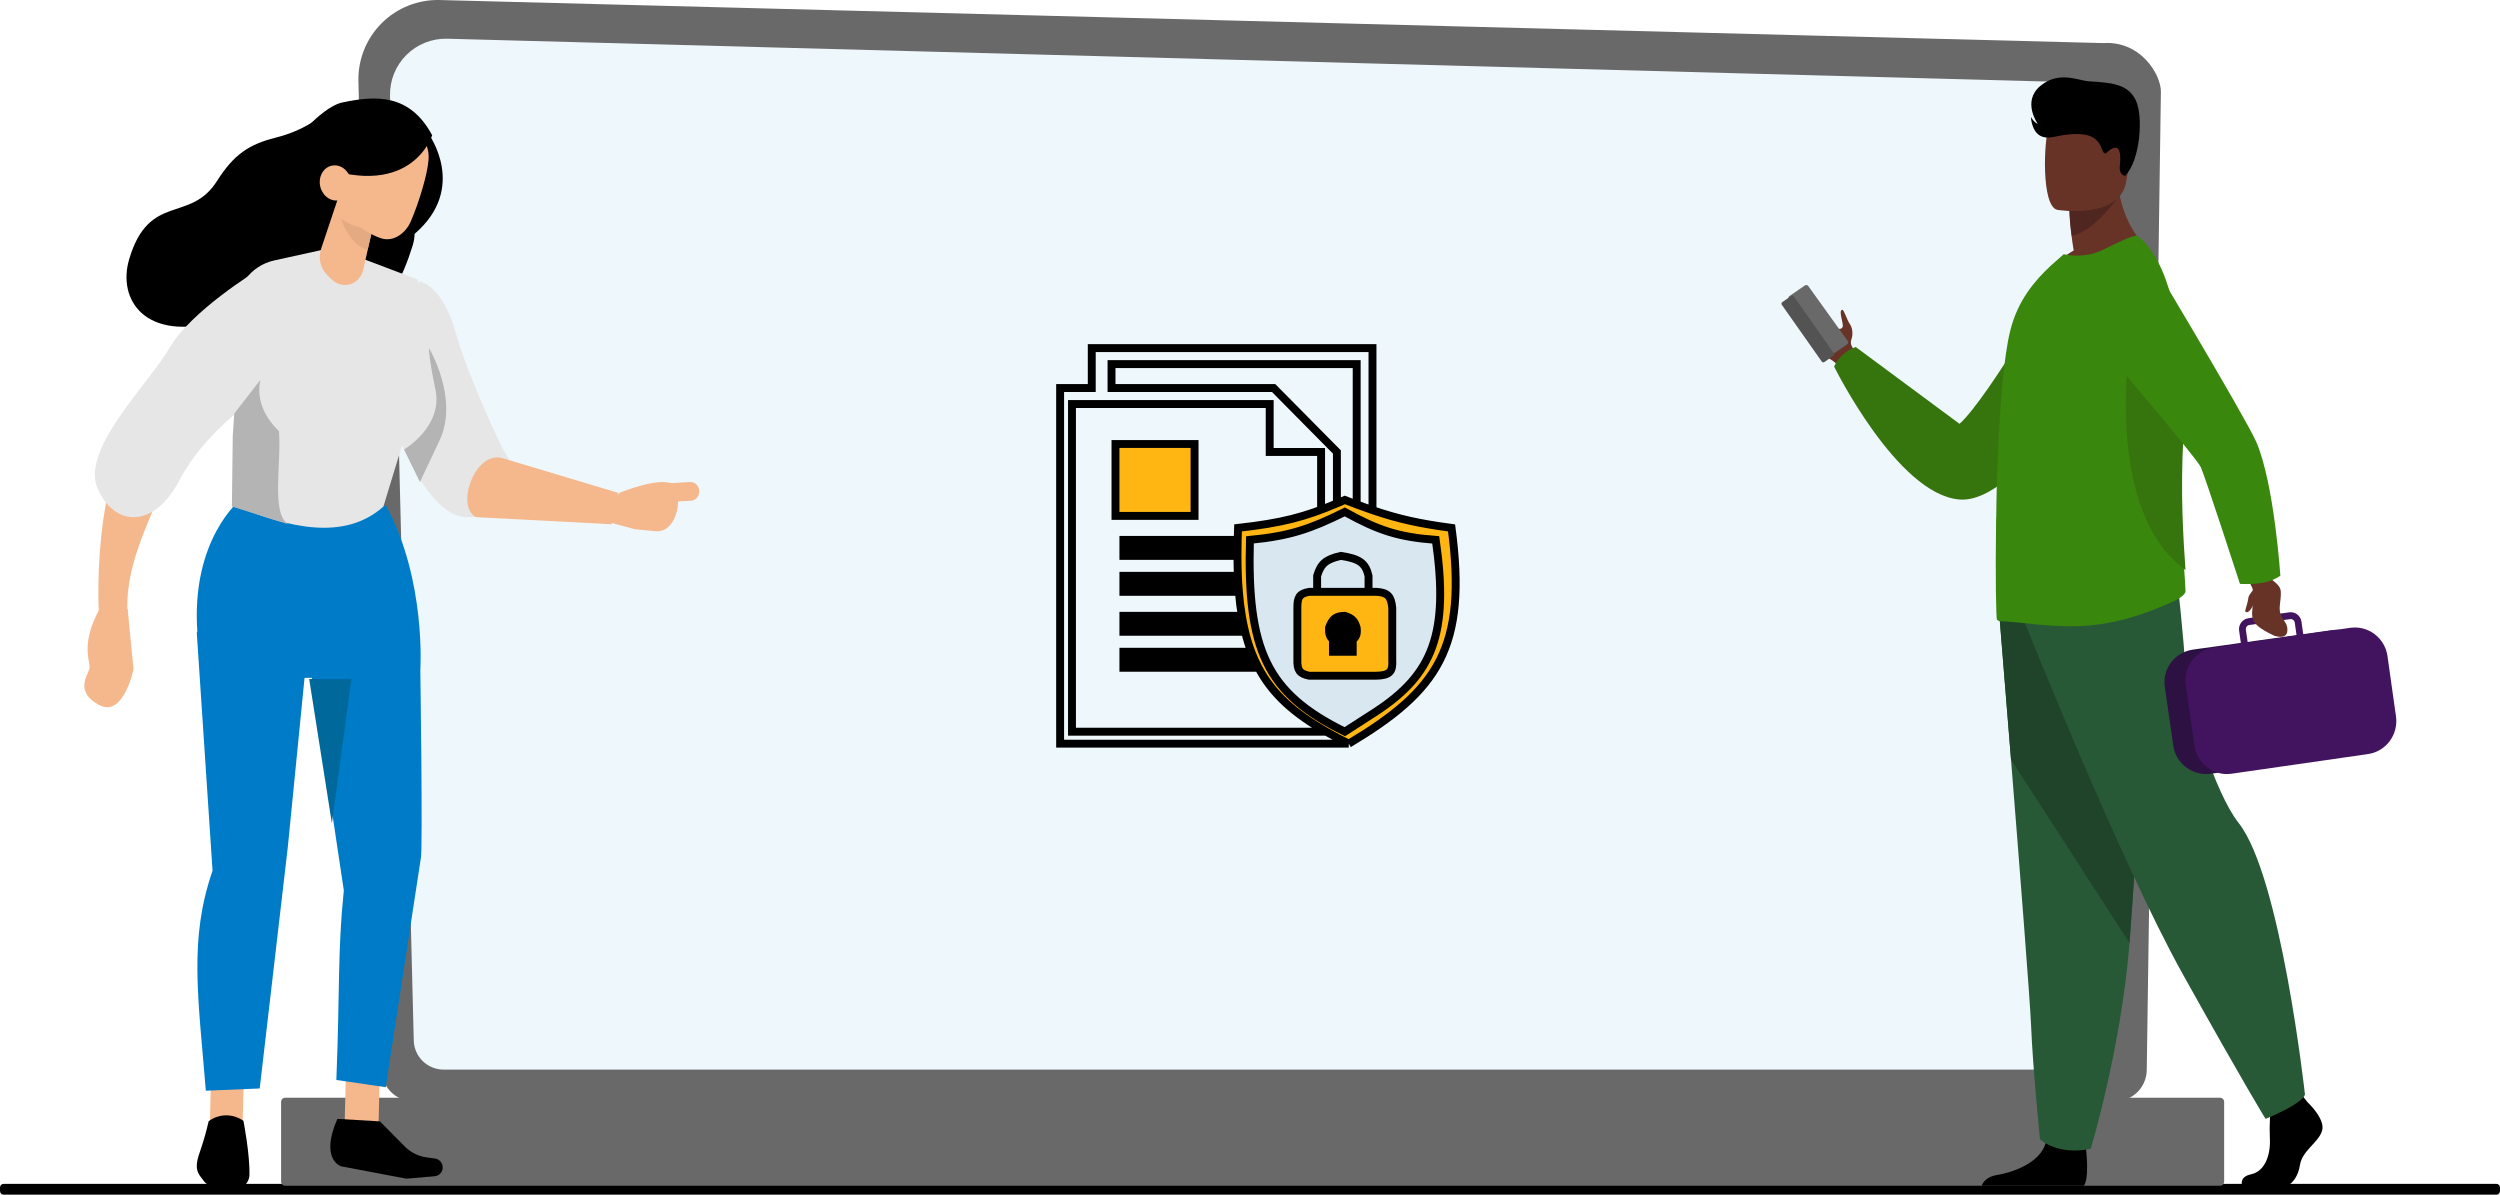
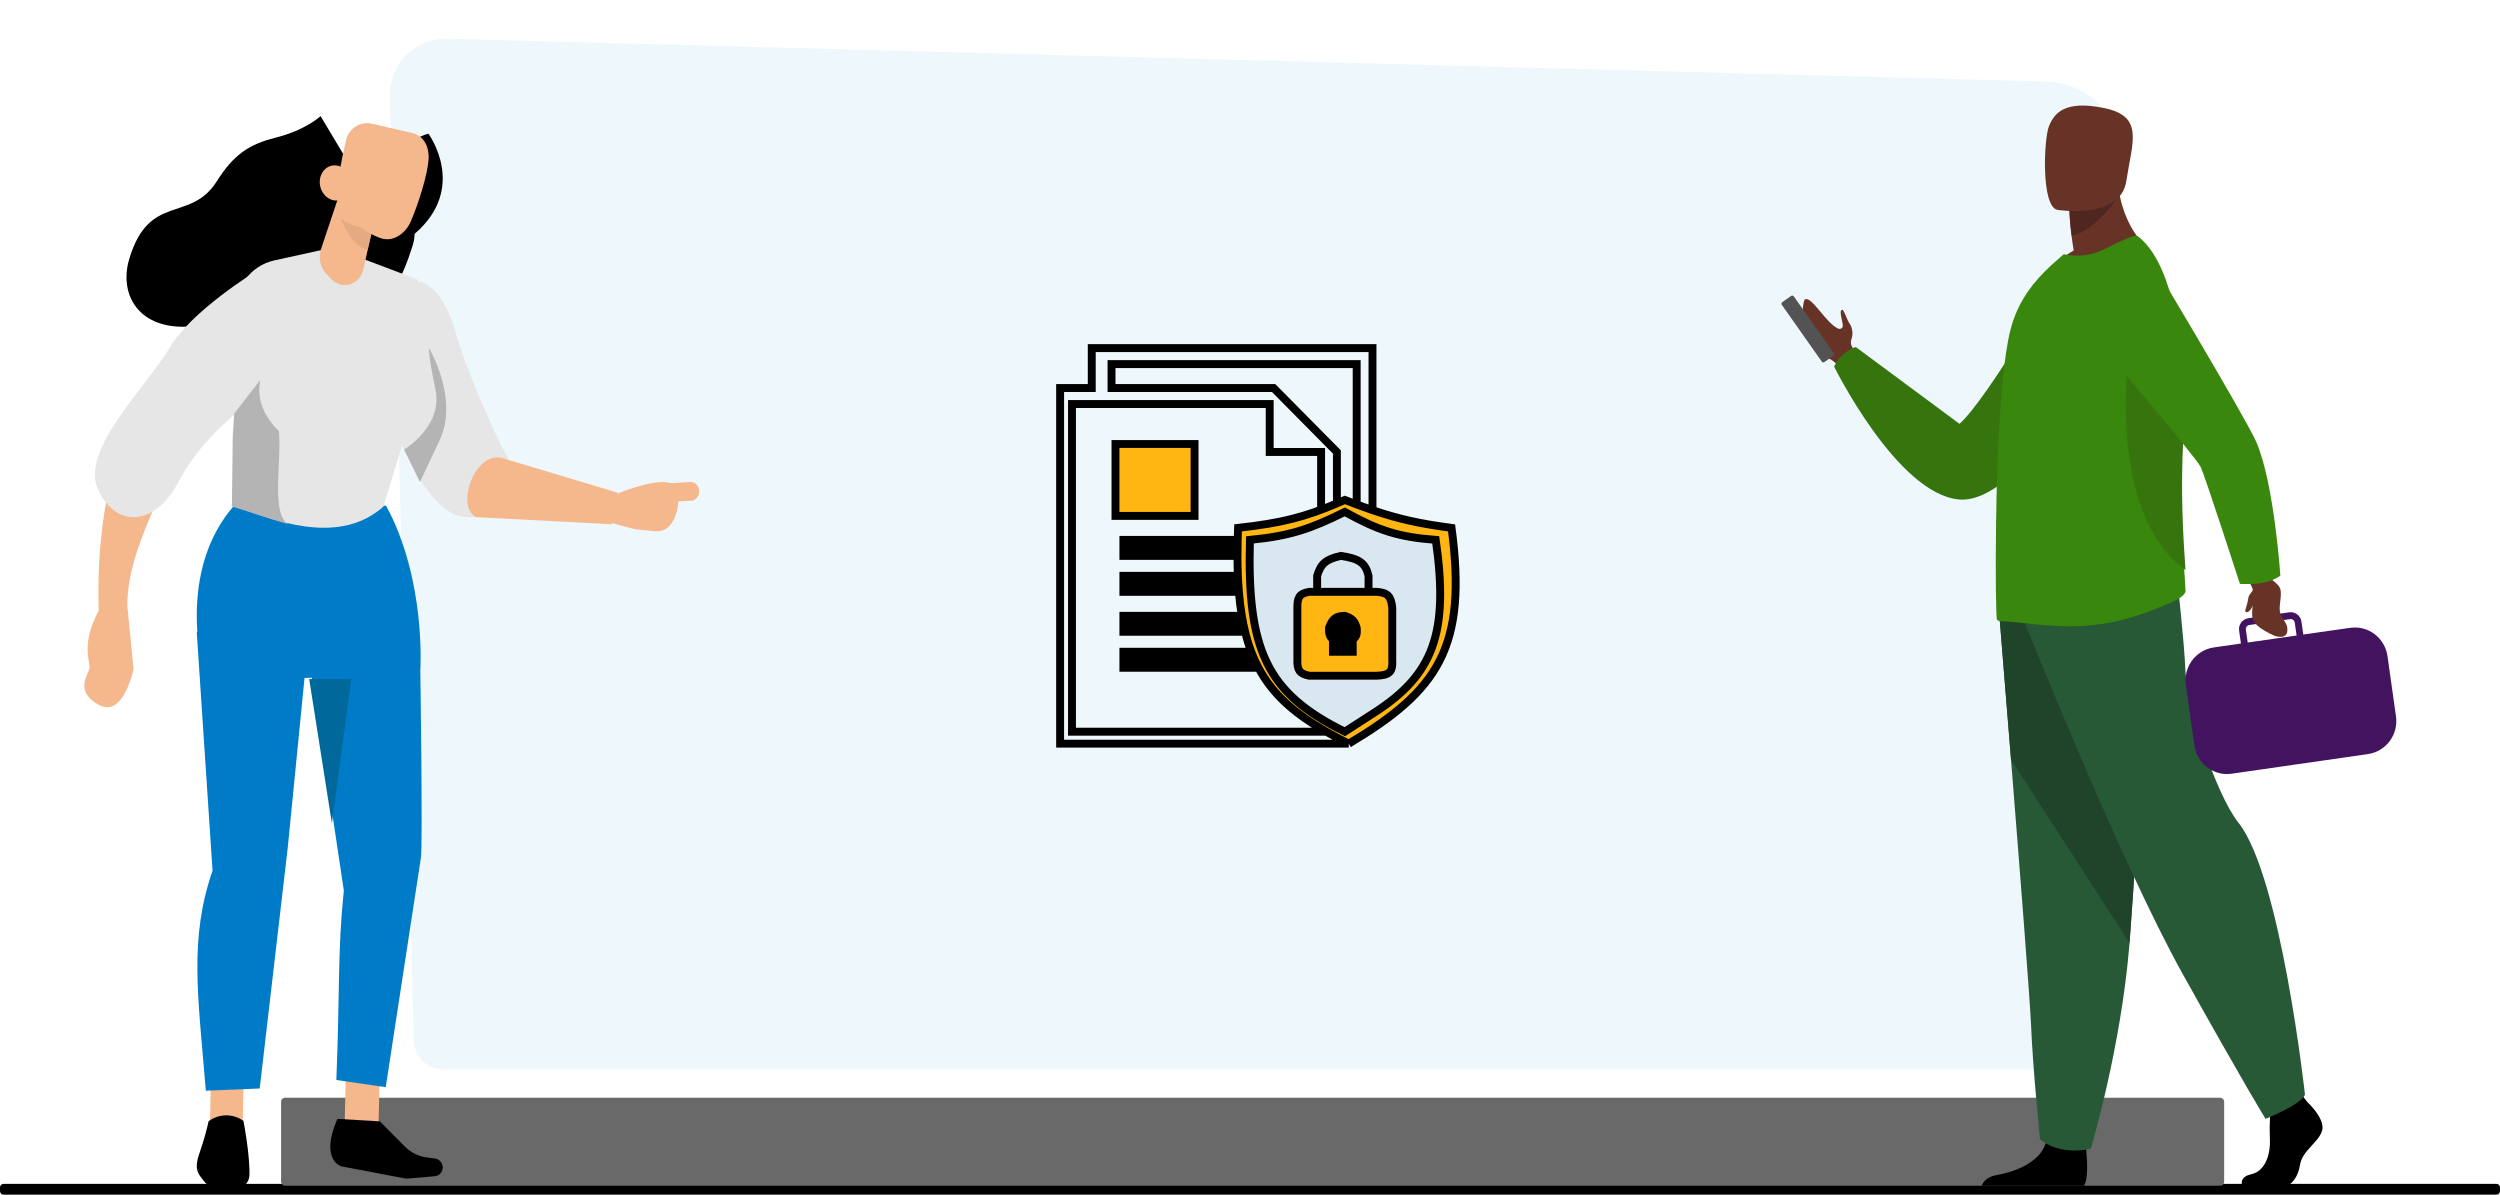
<svg xmlns="http://www.w3.org/2000/svg" width="316" height="151" viewBox="0 0 316 151" fill="none">
  <rect x="0" y="0" width="316" height="151" fill="#808080" stroke="none" />
  <g clip-path="url(#clip0_210_4024)">
    <rect width="316" height="151" fill="white" />
    <path d="M315.544 149.64H0.456C0.204 149.64 0 149.844 0 150.096V150.544C0 150.796 0.204 151 0.456 151H315.544C315.796 151 316 150.796 316 150.544V150.096C316 149.844 315.796 149.64 315.544 149.64Z" fill="black" />
-     <path d="M48.258 135.226C48.261 136.28 48.682 137.289 49.427 138.034C50.173 138.779 51.183 139.198 52.236 139.201H267.37C268.424 139.198 269.434 138.779 270.179 138.034C270.924 137.289 271.345 136.28 271.349 135.226L273.138 11.58C273.138 9.394 270.563 5.126 265.843 5.446L55.591 0.004C54.233 -0.033 52.882 0.208 51.62 0.71C50.357 1.212 49.21 1.966 48.248 2.925C47.286 3.884 46.529 5.028 46.023 6.289C45.517 7.55 45.272 8.9 45.304 10.258L48.258 135.226Z" fill="#696969" />
    <path d="M52.298 131.438C52.301 132.435 52.698 133.389 53.404 134.094C54.109 134.799 55.065 135.196 56.063 135.198H262.355C263.352 135.196 264.308 134.799 265.014 134.094C265.719 133.389 266.117 132.435 266.12 131.438L267.809 19.323C267.611 12.577 261.687 10.152 258.097 10.292L56.531 4.894C55.576 4.869 54.626 5.039 53.739 5.391C52.851 5.744 52.045 6.274 51.369 6.947C50.693 7.621 50.161 8.425 49.805 9.31C49.449 10.195 49.278 11.143 49.3 12.097L52.298 131.438Z" fill="#EEF7FB" />
    <path d="M36.027 149.875L280.636 149.875C280.911 149.875 281.133 149.647 281.133 149.367V139.264C281.133 138.984 280.911 138.756 280.636 138.756L36.027 138.756C35.752 138.756 35.53 138.984 35.53 139.264V149.367C35.53 149.647 35.752 149.875 36.027 149.875Z" fill="#696969" />
    <path fill-rule="evenodd" clip-rule="evenodd" d="M80.266 66.896L76.39 65.855L78.273 62.294C78.273 62.294 84.364 59.84 85.327 61.511C86.291 63.182 85.466 67.387 82.863 67.144L80.266 66.896Z" fill="#F5B78C" />
    <path fill-rule="evenodd" clip-rule="evenodd" d="M81.957 63.596L87.364 63.291C87.647 63.273 87.912 63.133 88.102 62.9C88.292 62.668 88.392 62.363 88.38 62.051C88.364 61.738 88.236 61.446 88.026 61.236C87.816 61.026 87.539 60.916 87.256 60.929L81.849 61.233C81.566 61.252 81.3 61.392 81.11 61.624C80.92 61.856 80.82 62.162 80.832 62.474C80.849 62.786 80.976 63.079 81.186 63.289C81.397 63.498 81.674 63.609 81.957 63.596Z" fill="#F5B78C" />
    <path fill-rule="evenodd" clip-rule="evenodd" d="M21.284 57.677C21.826 61.505 15.679 69.26 16.113 77.383L12.49 77.352C12.49 77.352 11.553 60.941 17.477 52.923C18.479 54.997 19.687 56.698 21.284 57.677Z" fill="#F5B78C" />
    <path d="M26.681 135.768L30.818 135.865L30.659 142.647L26.522 142.55L26.681 135.768Z" fill="#F5B78C" />
    <path d="M43.722 135.341L48.006 135.442L47.833 142.859L43.549 142.759L43.722 135.341Z" fill="#F5B78C" />
    <path fill-rule="evenodd" clip-rule="evenodd" d="M30.393 63.152L48.806 63.928C53.895 73.327 53.128 84.71 53.128 84.71C53.128 84.71 53.454 107.514 53.196 108.459L48.758 137.422L42.514 136.509C42.966 125.337 42.661 120.223 43.459 112.554L39.426 85.676C33.155 85.544 25.74 90.426 24.957 80.05C24.065 68.181 30.393 63.152 30.393 63.152Z" fill="#007BC7" />
    <path fill-rule="evenodd" clip-rule="evenodd" d="M40.416 66.265L36.38 107.064L32.828 137.583L26.017 137.867C25.038 125.864 23.871 118.752 26.866 110.053L24.871 79.954L33.469 68.718L40.416 66.265Z" fill="#007BC7" />
    <path fill-rule="evenodd" clip-rule="evenodd" d="M30.771 141.677C30.771 141.677 31.619 145.993 31.526 148.635C31.477 149.122 31.241 149.57 30.871 149.884C30.5 150.197 30.024 150.352 29.542 150.314L26.85 149.923C26.649 149.904 26.455 149.843 26.278 149.746C26.102 149.648 25.946 149.515 25.822 149.355L25.334 148.713C24.522 147.64 24.923 146.576 25.442 145.065C25.808 143.968 26.119 142.853 26.372 141.724C27.007 141.249 27.774 140.989 28.564 140.98C29.353 140.972 30.125 141.215 30.771 141.677Z" fill="black" />
    <path fill-rule="evenodd" clip-rule="evenodd" d="M54.152 16.9C54.152 16.9 59.192 23.704 52.443 29.527C45.695 35.35 46.684 29.148 46.684 29.148C46.684 29.148 49.16 18.005 54.152 16.9Z" fill="black" />
    <path fill-rule="evenodd" clip-rule="evenodd" d="M40.52 14.676C40.52 14.676 38.668 16.439 34.806 17.408C31.455 18.25 29.529 19.553 27.418 22.894C24.03 28.237 18.854 24.313 16.337 32.732C14.79 37.895 18.363 43.259 27.724 40.601C37.085 37.943 46.758 48.469 52.172 31.001C54.082 24.822 43.729 20.045 43.729 20.045L40.52 14.676Z" fill="black" />
    <path fill-rule="evenodd" clip-rule="evenodd" d="M52.851 35.358L45.448 32.552L40.759 31.576L34.658 32.921C33.197 33.243 31.903 34.09 31.021 35.304C30.139 36.517 29.729 38.013 29.869 39.509L31.103 52.76L29.312 63.784C36.663 66.806 43.547 68.368 48.456 64.042L52.132 51.995L52.851 35.358Z" fill="#E6E6E6" />
    <path fill-rule="evenodd" clip-rule="evenodd" d="M47.522 26.959L45.905 34.121C45.81 34.546 45.608 34.937 45.318 35.254C45.028 35.572 44.661 35.803 44.255 35.925C43.849 36.047 43.419 36.056 43.009 35.949C42.599 35.842 42.224 35.625 41.923 35.319L41.337 34.731C40.922 34.316 40.631 33.788 40.498 33.208C40.364 32.629 40.394 32.022 40.584 31.46L43.373 23.126L47.522 26.939V26.959Z" fill="#F5B78C" />
    <path fill-rule="evenodd" clip-rule="evenodd" d="M47.078 28.983C47.078 28.983 44.232 28.771 43.08 27.573C43.08 27.573 44.085 30.945 46.464 31.576L47.078 28.983Z" fill="#E4AA81" />
    <path fill-rule="evenodd" clip-rule="evenodd" d="M43.734 17.733C43.895 17.013 44.328 16.388 44.938 15.994C45.549 15.601 46.288 15.471 46.992 15.634L52.121 16.815C53.588 17.151 54.281 18.609 54.173 20.147C54.055 21.962 52.988 25.535 51.911 28.017C51.3 29.424 49.859 30.52 48.392 30.179C46.822 29.822 42.462 27.209 42.642 24.239C42.832 22.041 43.201 19.863 43.745 17.728L43.734 17.733Z" fill="#F5B78C" />
-     <path fill-rule="evenodd" clip-rule="evenodd" d="M36.419 18.862C36.419 18.862 40.359 13.568 43.29 12.948C47.499 12.059 51.792 11.815 54.628 17.099C54.628 17.099 51.892 25.92 38.844 20.445L36.419 18.862Z" fill="black" />
    <path fill-rule="evenodd" clip-rule="evenodd" d="M40.439 23.358C40.61 24.582 41.632 25.465 42.726 25.337C43.82 25.21 44.572 24.113 44.384 22.894C44.196 21.675 43.191 20.787 42.096 20.915C41.003 21.042 40.273 22.139 40.439 23.358Z" fill="#F5B78C" />
    <path fill-rule="evenodd" clip-rule="evenodd" d="M48.019 141.742L51.171 144.921C51.922 145.673 52.896 146.157 53.945 146.299L54.996 146.442C55.228 146.476 55.443 146.582 55.613 146.745C55.782 146.909 55.897 147.121 55.941 147.353C55.97 147.508 55.966 147.666 55.93 147.819C55.894 147.972 55.826 148.115 55.731 148.24C55.637 148.365 55.517 148.468 55.381 148.544C55.244 148.619 55.093 148.665 54.938 148.678L51.365 148.985L43.122 147.422C43.122 147.422 40.38 146.606 42.644 141.425L48.019 141.742Z" fill="black" />
    <path fill-rule="evenodd" clip-rule="evenodd" d="M53.067 35.578C53.067 35.578 55.898 35.985 57.599 42.025C59.3 48.064 63.568 56.779 63.568 56.779C63.568 56.779 69.662 65.759 58.901 65.363C52.595 65.133 47.861 48.205 47.861 48.205L47.078 42.442L53.067 35.578Z" fill="#E6E6E6" />
    <path fill-rule="evenodd" clip-rule="evenodd" d="M60.164 65.367L77.318 66.265L78.166 62.306L63.652 57.95C60.117 56.747 57.493 63.951 60.164 65.367Z" fill="#F5B78C" />
    <path fill-rule="evenodd" clip-rule="evenodd" d="M16.133 76.97L16.877 84.585C16.877 84.585 15.626 90.735 12.55 89.121C9.474 87.508 11.009 85.442 11.289 84.585C11.569 83.729 10.001 81.669 12.603 76.939L16.133 76.97Z" fill="#F5B78C" />
    <path fill-rule="evenodd" clip-rule="evenodd" d="M32.421 34.244C32.421 34.244 24.155 39.297 21.452 43.94C18.75 48.583 10.193 56.785 12.331 61.728C14.469 66.67 19.499 66.833 22.666 60.718C25.834 54.603 32.421 50.249 32.421 50.249V34.244Z" fill="#E6E6E6" />
    <path fill-rule="evenodd" clip-rule="evenodd" d="M39.083 85.833H44.413L41.949 104.067L39.083 85.833Z" fill="#01689B" />
    <path fill-rule="evenodd" clip-rule="evenodd" d="M51.075 56.819C51.075 56.819 56.017 53.909 55.044 49.253C54.072 44.596 54.243 44.028 54.243 44.028C54.243 44.028 58.046 50.394 55.563 55.661L53.079 60.928L51.075 56.819Z" fill="#B4B4B4" />
    <path fill-rule="evenodd" clip-rule="evenodd" d="M29.611 52.272L32.901 48.031C32.464 50.273 33.158 52.438 35.256 54.499C35.611 58.352 34.228 64.903 36.419 66.265L29.312 64.023L29.42 55.095L29.611 52.272Z" fill="#B4B4B4" />
    <path d="M227.974 41.297C228.562 42.827 229.578 44.603 230.645 45.044C231.853 45.545 232.359 46.252 232.359 46.252L233.334 45.703L234.499 45.047C234.499 45.047 234.473 44.921 234.415 44.711C234.358 44.501 234.271 44.223 234.153 43.908C234.048 43.764 233.981 43.597 233.957 43.421C233.932 43.246 233.952 43.068 234.015 42.901C234.234 42.342 234.19 41.477 233.815 40.948C233.441 40.42 233.081 39.121 232.856 39.157C232.31 39.248 233.123 41.034 232.89 41.366C232.679 41.666 232.415 41.563 232.366 41.54H232.357C230.827 40.887 228.971 37.368 228.15 37.847C227.843 38.024 227.721 40.648 227.974 41.297Z" fill="#673327" />
-     <path d="M233.475 43.523L231.529 44.864C231.462 44.909 231.38 44.927 231.3 44.913C231.22 44.9 231.149 44.855 231.102 44.79L226.116 37.835C226.07 37.77 226.052 37.69 226.066 37.611C226.08 37.533 226.125 37.464 226.191 37.418L228.138 36.077C228.204 36.032 228.286 36.014 228.366 36.028C228.445 36.042 228.516 36.086 228.563 36.151L233.554 43.102C233.577 43.134 233.594 43.17 233.603 43.209C233.612 43.247 233.614 43.287 233.607 43.326C233.6 43.365 233.586 43.402 233.564 43.436C233.543 43.469 233.515 43.498 233.482 43.521L233.475 43.523Z" fill="#696969" />
    <path d="M231.737 44.967L230.598 45.766C230.548 45.801 230.486 45.814 230.426 45.804C230.365 45.794 230.311 45.76 230.276 45.71L225.215 38.521C225.18 38.47 225.166 38.408 225.176 38.348C225.187 38.287 225.221 38.233 225.271 38.198L226.409 37.399C226.46 37.364 226.522 37.35 226.583 37.361C226.644 37.371 226.698 37.405 226.733 37.455L231.794 44.646C231.829 44.696 231.842 44.758 231.831 44.818C231.82 44.878 231.787 44.931 231.737 44.967Z" fill="#535353" />
    <path d="M261.113 33.355C261.113 33.355 251.257 50.431 247.682 53.573L234.57 43.863C234.57 43.863 232.668 44.442 231.834 46.339C231.834 46.339 239.796 62.452 247.635 63.135C255.474 63.818 266.476 43.822 266.476 43.822L261.113 33.355Z" fill="#36750D" />
    <path d="M283.412 149.875H289.145C289.868 149.485 290.51 148.592 290.713 147.264C290.993 145.429 293.058 144.429 293.51 142.927C293.961 141.426 291.663 139.313 291.663 139.313L291.279 138.822L290.881 138.312L287.078 139.202C287.078 139.202 286.984 140.102 286.927 141.249C286.877 142.123 286.872 142.998 286.91 143.873C287.027 145.873 286.347 148.029 284.565 148.42C283.232 148.708 283.29 149.489 283.412 149.875Z" fill="black" />
    <path d="M250.488 149.875H263.394C264.015 149.109 263.786 146.283 263.692 145.361C263.673 145.175 263.659 145.067 263.659 145.067C263.659 145.067 259.25 141.504 258.645 144.232C258.626 144.318 258.604 144.401 258.58 144.484C257.817 147.036 254.395 148.196 252.418 148.519C251.14 148.729 250.665 149.404 250.488 149.875Z" fill="black" />
    <path d="M252.709 77.65C252.709 77.65 253.392 86.011 254.195 96.06C255.286 109.707 256.6 126.477 256.73 129.656C256.955 135.172 257.856 143.997 257.856 143.997C257.856 143.997 259.992 146.094 264.269 145.21C264.269 145.21 268.08 132.614 269.168 119.288C269.185 119.069 269.202 118.85 269.219 118.628C270.231 105.062 271.806 76.494 271.806 76.494L252.709 77.65Z" fill="#275937" />
    <path d="M252.709 77.649C252.709 77.649 253.392 85.99 254.195 96.016L269.168 119.188C269.185 118.97 269.202 118.751 269.219 118.53C270.231 104.996 271.806 76.494 271.806 76.494L252.709 77.649Z" fill="#1F4429" />
    <path d="M255.818 78.42C255.818 78.42 267.938 108.844 275.907 123.138C283.875 137.432 286.367 141.425 286.367 141.425C286.367 141.425 290.932 139.597 291.348 138.35C291.348 138.35 288.3 110.748 282.963 104.021C279.945 100.218 276.405 88.809 276.239 84.818C276.073 80.828 275.165 72.936 275.165 72.936L255.818 78.42Z" fill="#275937" />
    <path d="M258.927 34.347C263.644 35.885 271.806 31.734 271.806 31.734C271.806 31.734 267.456 28.36 267.685 21.347L264.037 24.385L261.56 26.448C261.594 27.567 261.688 28.684 261.841 29.793C261.912 30.354 262.001 30.979 262.114 31.662C260.901 32.348 259.821 33.258 258.927 34.347Z" fill="#673327" />
    <path d="M261.591 26.541C261.626 27.63 261.721 28.718 261.875 29.797C264.651 29.332 267.809 24.861 267.809 24.861C266.395 24.455 265.156 24.382 264.102 24.532L261.591 26.541Z" fill="#4F2620" />
    <path d="M260.037 26.524C260.037 26.524 268.019 27.848 268.769 22.873C269.519 17.897 271.053 14.716 265.988 13.663C260.923 12.61 259.639 14.349 258.99 15.95C258.341 17.552 257.981 26.051 260.037 26.524Z" fill="#673327" />
    <path d="M252.421 78.339C252.559 78.46 252.735 78.528 252.918 78.53C254.695 78.505 259.872 79.496 264.256 79.044C267.95 78.688 271.221 77.59 274.732 76.008C275.196 75.799 276.271 75.224 276.247 74.7C276.232 74.128 276.175 73.297 276.103 72.25C275.855 68.611 275.422 62.351 275.845 55.131C275.922 53.786 275.961 52.455 275.961 51.139C275.997 41.352 274.064 32.744 270.18 29.831C269.848 29.599 267.811 30.592 265.94 31.518C264.211 32.375 262.482 32.469 260.848 32.138L259.215 33.585C257.225 35.44 255.043 37.96 254.098 41.788C253.287 45.046 252.823 50.92 252.559 57.007C252.443 59.766 252.346 62.548 252.327 65.188V65.282C252.304 65.544 252.304 65.829 252.304 66.097C252.208 72.87 252.303 78.243 252.421 78.339Z" fill="#39870C" />
    <path d="M276.247 72.046C276 68.452 275.568 62.267 275.99 55.133C276.067 53.804 276.105 52.49 276.105 51.189C274.487 47.297 273.173 44.473 273.173 44.473H269.106C269.106 44.473 266.129 64.73 276.247 72.046Z" fill="#36750D" />
-     <path d="M297.069 95.334L279.473 97.801C278.368 97.953 277.247 97.669 276.355 97.011C275.462 96.353 274.871 95.374 274.71 94.288L273.623 86.79C273.469 85.704 273.759 84.603 274.427 83.726C275.096 82.849 276.091 82.268 277.193 82.109L294.791 79.646C295.894 79.496 297.014 79.78 297.905 80.438C298.796 81.096 299.386 82.074 299.548 83.159L300.635 90.657C300.787 91.742 300.498 92.842 299.83 93.718C299.162 94.594 298.17 95.175 297.069 95.334Z" fill="#2C1142" />
    <path d="M276.54 84.446C276.785 83.825 277.172 83.272 277.671 82.832C278.169 82.392 278.763 82.079 279.405 81.917C279.537 81.884 279.671 81.858 279.805 81.839L283.254 81.341L283.023 79.71C282.973 79.347 283.067 78.978 283.285 78.685C283.503 78.391 283.827 78.197 284.186 78.145L285.084 78.015L288.702 77.491L289.355 77.397C289.714 77.346 290.079 77.441 290.369 77.661C290.66 77.881 290.852 78.209 290.903 78.572L291.134 80.203L297.08 79.355C298.169 79.202 299.274 79.49 300.153 80.156C301.033 80.822 301.616 81.813 301.776 82.912L302.856 90.576C303.006 91.675 302.72 92.79 302.06 93.677C301.4 94.564 300.42 95.152 299.333 95.312L282.062 97.799C281.763 97.842 281.461 97.852 281.161 97.828C280.695 97.79 280.24 97.672 279.813 97.479C279.167 97.192 278.603 96.743 278.175 96.175C277.748 95.607 277.47 94.939 277.369 94.232L276.288 86.569C276.188 85.851 276.275 85.12 276.54 84.446ZM290.058 78.694C290.042 78.586 289.992 78.485 289.916 78.406C289.84 78.328 289.741 78.276 289.634 78.258C289.583 78.249 289.53 78.249 289.479 78.258L288.711 78.367L285.864 78.778L284.312 79.002C284.178 79.021 284.057 79.093 283.976 79.203C283.895 79.312 283.86 79.449 283.878 79.584L284.109 81.215L290.289 80.329L290.058 78.694Z" fill="#42145F" />
    <path d="M283.797 72.828C283.797 72.828 284.719 74.081 284.757 74.582C285.003 77.979 283.484 78.448 287.419 80.336C287.419 80.336 289.098 80.99 289.127 79.659C289.155 78.328 287.957 78.305 288.179 76.44C288.432 74.29 288.406 74.269 287.023 73.147L286.109 71.602L283.797 72.828Z" fill="#673327" />
    <path d="M286.21 73.631C284.733 73.918 283.131 73.802 283.131 73.802C283.131 73.802 278.743 60.286 278.181 59.047C277.619 57.809 265.144 43.204 265.144 43.204L270.339 30.242C270.339 30.242 283.825 52.709 285.194 55.861C287.457 61.076 288.239 72.77 288.239 72.77C287.626 73.188 286.937 73.48 286.21 73.631Z" fill="#39870C" />
-     <path d="M268.606 22.237C268.606 22.237 267.818 22.103 267.945 20.993C268.073 19.883 268.071 18.431 267.188 18.704C266.305 18.976 266.262 19.696 265.9 19.274C265.537 18.853 265.53 17.076 262.905 16.952C260.279 16.829 259.212 17.767 257.991 17.213C256.77 16.659 256.706 14.776 256.706 14.776C256.706 14.776 257.053 15.45 257.577 15.664C257.577 15.664 255.54 12.817 257.898 10.863C260.256 8.909 262.661 10.189 264.027 10.274C267.034 10.46 268.976 10.644 269.958 12.665C270.94 14.685 270.536 20.294 268.606 22.237Z" fill="black" />
    <path d="M285.058 74.27C285.058 74.27 284.25 75.152 284.2 75.519C284.037 76.698 283.661 77.206 283.849 77.334C284.24 77.601 284.758 76.729 285.005 75.946C285.252 75.163 285.058 74.27 285.058 74.27Z" fill="#673327" />
    <path d="M158.608 69.217C158.747 69.093 159.163 69.17 159.345 69.17C159.562 69.17 159.778 69.17 159.995 69.17C160.497 69.17 160.968 68.951 161.451 68.844C162.491 68.613 163.56 68.379 164.594 68.061C164.825 67.99 165.03 67.922 165.264 67.922C165.424 67.922 165.747 67.885 165.889 67.807C166.079 67.701 166.312 67.652 166.513 67.563C166.696 67.481 166.962 67.389 167.16 67.368C167.345 67.347 167.633 67.274 167.784 67.157C167.942 67.034 168.415 66.674 168.616 66.674C168.795 66.674 170.011 66.136 169.933 65.981" stroke="#D9E8F0" stroke-width="2" stroke-linecap="round" />
    <path d="M169.887 65.935C170.397 65.935 170.764 66.432 171.204 66.628C171.403 66.716 171.562 66.911 171.759 67.021C171.946 67.125 172.14 67.198 172.337 67.285C172.558 67.384 172.814 67.359 173.03 67.45C173.268 67.55 173.541 67.614 173.793 67.691C174.253 67.833 174.63 68.099 175.064 68.282C175.395 68.421 175.798 68.441 176.128 68.58C176.382 68.687 176.733 68.764 177.006 68.803C177.266 68.84 177.542 68.966 177.792 69.055C177.89 69.09 178.012 69.165 178.115 69.171C178.222 69.176 178.346 69.149 178.449 69.181C178.71 69.261 179 69.202 179.271 69.217C179.47 69.228 179.648 69.309 179.849 69.309C179.984 69.309 180.261 69.318 180.401 69.358C180.461 69.375 180.572 69.398 180.622 69.438C180.663 69.47 180.726 69.429 180.768 69.471C180.795 69.498 180.677 69.421 180.658 69.402" stroke="#D9E8F0" stroke-width="2" stroke-linecap="round" />
    <path d="M180.565 69.355C180.565 71.077 180.612 72.782 180.612 74.497C180.612 75.134 180.612 75.77 180.612 76.407C180.612 76.684 180.612 76.96 180.612 77.237C180.612 77.333 180.544 77.935 180.473 77.722" stroke="#D9E8F0" stroke-width="2" stroke-linecap="round" />
    <path d="M180.796 71.574C180.796 72.483 180.796 73.392 180.796 74.302C180.796 74.902 180.796 75.503 180.796 76.104C180.796 76.478 180.704 76.845 180.704 77.214C180.704 77.873 180.289 78.506 180.242 79.165C180.227 79.371 180.105 79.605 180.036 79.8C179.956 80.029 179.912 80.277 179.803 80.496C179.773 80.555 179.509 81.388 179.41 81.189" stroke="#D9E8F0" stroke-width="2" stroke-linecap="round" />
    <path d="M180.935 77.861C180.935 78.552 180.987 79.25 180.76 79.905C180.512 80.624 179.871 81.098 179.456 81.721C179.245 82.038 179.047 82.398 178.901 82.751C178.805 82.983 178.709 83.279 178.578 83.49C178.313 83.917 178.073 84.374 177.838 84.815C177.511 85.429 177.134 85.941 176.636 86.413C176.113 86.908 175.395 87.249 174.926 87.81C174.645 88.146 174.295 88.515 173.952 88.793C173.671 89.022 173.355 89.51 172.961 89.51C172.469 89.51 171.896 89.831 171.526 90.134C171.314 90.307 171.044 90.432 170.848 90.609C170.637 90.799 170.416 91.094 170.164 91.22" stroke="#D9E8F0" stroke-width="2" stroke-linecap="round" />
    <path d="M170.164 91.22C169.76 91.22 169.479 91.191 169.127 90.989C168.876 90.846 168.674 90.635 168.408 90.517C167.905 90.293 167.462 89.968 166.952 89.741C166.689 89.624 166.451 89.427 166.189 89.289C165.97 89.174 165.768 89.026 165.562 88.909C164.991 88.582 164.457 88.094 163.97 87.661C163.763 87.477 163.436 87.272 163.279 87.037C163.042 86.681 162.783 86.317 162.537 85.961C162.258 85.558 162.17 85.032 161.864 84.638C161.707 84.436 161.469 84.269 161.335 84.035C161.053 83.541 160.746 83.096 160.549 82.555C160.415 82.187 160.318 81.783 160.318 81.384C160.318 81.182 160.336 80.412 160.133 80.311" stroke="#D9E8F0" stroke-width="2" stroke-linecap="round" />
    <path d="M159.717 80.588C159.717 79.945 159.717 79.301 159.717 78.657C159.717 78.436 159.626 78.184 159.556 77.974C159.484 77.76 159.458 77.507 159.358 77.306C159.195 76.98 159.138 76.528 159.073 76.171C158.998 75.761 158.978 75.274 158.978 74.856C158.978 74.157 158.885 73.475 158.885 72.776C158.885 72.291 158.885 71.805 158.885 71.32C158.885 70.934 159.116 70.569 159.116 70.187" stroke="#D9E8F0" stroke-width="2" stroke-linecap="round" />
    <path d="M159.116 70.187C159.409 70.187 159.702 70.187 159.995 70.187C160.505 70.187 160.941 69.922 161.43 69.861C161.664 69.832 161.942 69.662 162.167 69.587C162.562 69.455 162.912 69.245 163.297 69.099C163.732 68.933 164.175 68.702 164.638 68.618C165.465 68.468 166.276 68.111 167.119 68.017C167.509 67.974 167.904 67.83 168.292 67.83C168.527 67.83 168.779 67.645 169.032 67.645C169.28 67.645 169.511 67.553 169.748 67.553C169.895 67.553 170.041 67.553 170.188 67.553C170.39 67.553 170.559 67.631 170.755 67.645C170.969 67.66 171.107 67.818 171.297 67.876C171.458 67.926 171.629 67.982 171.782 68.051C172.072 68.181 172.367 68.34 172.671 68.441C173.66 68.771 174.656 69.02 175.629 69.402C176.267 69.651 177.001 69.689 177.607 69.992C177.726 70.052 177.807 70.107 177.907 70.187C177.952 70.223 177.93 69.938 177.93 69.864" stroke="#D9E8F0" stroke-width="2" stroke-linecap="round" />
    <path d="M159.764 71.204C160.734 71.204 161.672 71.215 162.63 71.055C163.063 70.983 163.488 70.876 163.903 70.745C164.229 70.642 164.621 70.572 164.915 70.395C165.086 70.293 165.331 70.269 165.485 70.131C165.672 69.963 165.86 69.82 166.071 69.679C166.333 69.504 166.532 69.375 166.826 69.273C167.015 69.207 167.207 69.148 167.401 69.088C167.54 69.046 167.96 68.934 167.825 68.988C167.531 69.106 167.201 69.118 166.893 69.181C166.034 69.356 165.224 69.517 164.432 69.913C163.913 70.172 162.396 71.028 162.886 70.716C163.64 70.237 164.644 70.094 165.496 69.864C166.613 69.562 167.657 68.924 168.788 68.698C169.34 68.588 169.837 68.569 170.401 68.569C171.459 68.569 172.573 68.527 173.503 69.078C174.008 69.377 174.641 69.533 175.203 69.689C175.772 69.847 176.375 70.079 176.96 70.144C177.532 70.207 178.098 70.524 178.67 70.606C178.978 70.65 179.241 70.843 179.502 70.973" stroke="#D9E8F0" stroke-width="2" stroke-linecap="round" />
    <path d="M179.363 70.049C179.637 70.015 179.855 69.712 180.011 69.517C180.137 69.36 180.466 69.234 180.658 69.17" stroke="#D9E8F0" stroke-width="2" stroke-linecap="round" />
    <path d="M178.162 70.927C178.752 71.452 178.994 72.355 178.994 73.125C178.994 73.428 179.021 73.699 178.996 74.004C178.969 74.34 178.921 74.661 178.865 74.995C178.749 75.694 178.629 76.388 178.495 77.085C178.393 77.62 178.314 78.158 178.208 78.691C178.084 79.308 177.934 79.929 177.887 80.56C177.866 80.838 177.792 81.115 177.792 81.395C177.792 81.618 177.842 81.91 177.756 82.114C177.697 82.253 177.746 82.496 177.746 82.645C177.746 82.89 177.861 82.452 177.884 82.391" stroke="#D9E8F0" stroke-width="2" stroke-linecap="round" />
    <path d="M176.867 74.348C176.867 75.297 176.96 76.203 176.96 77.144C176.96 78.173 177.006 79.197 177.006 80.219C177.006 80.709 177.098 81.209 177.098 81.698C177.098 82.176 177.098 82.655 177.098 83.133C177.098 83.384 177.145 83.634 177.145 83.893C177.145 83.998 177.069 84.525 177.155 84.379C177.285 84.157 177.459 83.96 177.607 83.742C177.737 83.55 177.866 83.364 177.987 83.167C178.125 82.942 178.242 82.696 178.393 82.481C178.715 82.021 178.848 81.414 179.135 80.93C179.494 80.323 179.838 79.681 180.126 79.037C180.354 78.529 180.487 78.021 180.635 77.491C180.674 77.349 180.744 76.863 180.519 77.075C180.301 77.281 180.102 77.438 179.964 77.722C179.754 78.156 179.444 78.552 179.25 78.991C179.166 79.183 179.045 79.374 178.924 79.548C178.864 79.635 178.763 79.926 178.763 79.82C178.763 79.701 178.837 79.539 178.881 79.427C178.999 79.124 179.006 78.786 179.086 78.472C179.401 77.234 179.363 75.847 179.363 74.579C179.363 73.465 179.317 72.348 179.317 71.23C179.317 71.073 179.333 70.918 179.274 70.77C179.233 70.669 179.243 70.987 179.225 71.094C179.114 71.729 178.891 72.272 178.624 72.858C178.207 73.774 177.642 74.651 177.422 75.642C177.383 75.815 177.264 76.003 177.191 76.168C177.135 76.293 177.143 76.133 177.168 76.079C177.248 75.902 177.191 75.599 177.191 75.411C177.191 75.069 177.222 74.71 177.168 74.371C177.123 74.092 177.144 73.792 177.075 73.518C177.033 73.349 177.081 73.171 177.029 73.005C176.96 72.782 177.064 72.526 176.97 72.314C176.813 71.96 177.093 71.427 176.87 71.091C176.64 70.747 177.18 71.863 177.396 72.216C177.575 72.509 177.957 72.924 177.977 73.284C178.002 73.737 177.933 73.002 177.93 72.868C177.926 72.619 177.838 72.303 177.746 72.072C177.677 71.901 177.63 71.623 177.514 71.482C177.362 71.296 177.258 71.104 177.006 71.03C176.903 71 176.732 70.981 176.646 70.917C176.501 70.808 176.184 70.696 176.012 70.696C174.918 70.696 173.964 70.197 173.007 69.771C172.607 69.594 172.147 69.477 171.716 69.399C171.183 69.302 170.653 69.078 170.108 69.078C169.84 69.078 169.575 68.986 169.296 68.986C168.992 68.986 168.676 68.939 168.364 68.939C167.835 68.939 167.3 68.914 166.846 69.217C166.744 69.285 167.071 69.309 167.124 69.309C167.343 69.309 167.553 69.355 167.771 69.355C167.983 69.355 168.196 69.355 168.408 69.355C168.645 69.355 168.436 69.37 168.315 69.438C168.181 69.513 168.526 69.448 168.362 69.448C168.297 69.448 168.034 69.48 167.989 69.517C167.864 69.621 167.53 69.653 167.368 69.725C167.122 69.834 166.889 69.96 166.651 70.085C166.269 70.286 165.869 70.554 165.565 70.858C165.255 71.168 165 71.516 164.687 71.828C164.548 71.967 164.477 72.08 164.271 72.126C163.893 72.21 163.472 72.213 163.102 72.324C162.189 72.598 161.141 72.684 160.19 72.684C160.077 72.684 159.971 72.723 159.856 72.73C159.731 72.737 160.144 72.782 160.185 72.786C160.802 72.85 161.55 72.984 162.149 72.753C162.513 72.613 162.963 72.668 163.346 72.635C163.752 72.6 164.146 72.528 164.545 72.455C164.683 72.43 164.991 72.216 165.08 72.106C165.107 72.071 165.242 72.017 165.29 71.99C165.4 71.927 165.354 71.844 165.413 71.769C165.513 71.645 165.6 71.489 165.691 71.343C165.721 71.294 165.872 71.191 165.716 71.297C165.626 71.358 165.536 71.466 165.47 71.551C165.246 71.838 165.264 72.322 165.264 72.684C165.264 72.868 165.275 73.055 165.264 73.238C165.254 73.419 165.149 73.559 165.3 73.711C165.336 73.747 165.107 73.754 164.987 73.747C164.737 73.733 164.483 73.701 164.222 73.701C163.591 73.701 162.993 73.738 162.378 73.875C161.63 74.041 160.814 73.953 160.064 74.119C159.832 74.171 159.994 74.494 160.156 74.53C160.557 74.619 161.008 74.592 161.41 74.53C162.003 74.439 162.538 74.193 163.138 74.163C163.254 74.157 163.346 74.077 163.462 74.07C163.582 74.064 163.65 74.066 163.775 74.07C164.068 74.082 163.86 74.198 163.716 74.278C163.42 74.443 163.292 74.814 163.102 75.051C162.944 75.249 162.953 75.906 162.953 76.151C162.953 76.371 162.907 76.569 162.907 76.787C162.907 76.995 162.907 77.296 162.838 77.491C162.751 77.733 162.814 78.091 162.814 78.344C162.814 78.632 162.826 78.923 162.814 79.212C162.797 79.668 162.768 80.141 162.768 80.609C162.768 81.599 162.716 82.604 162.768 83.593C162.779 83.796 162.853 84.024 162.861 84.23C162.867 84.403 162.89 84.663 162.976 84.818C163.056 84.962 163.123 85.128 163.207 85.28C163.309 85.464 163.464 85.623 163.564 85.812C163.634 85.944 163.729 86.126 163.831 86.228C163.997 86.394 164.122 86.412 164.34 86.516C164.522 86.602 164.785 86.644 164.987 86.644C165.311 86.644 165.614 86.736 165.932 86.736C166.103 86.736 166.275 86.736 166.446 86.736C166.581 86.736 166.705 86.797 166.839 86.78C167.108 86.746 167.367 86.736 167.643 86.736C168.292 86.736 168.928 86.551 169.587 86.551C170.023 86.551 170.495 86.501 170.927 86.436C171.243 86.388 171.512 86.413 171.808 86.413C172.528 86.413 173.237 86.473 173.955 86.459C174.326 86.452 174.823 86.462 175.183 86.377C175.431 86.318 175.866 86.185 176.035 85.974C176.208 85.758 176.405 85.56 176.567 85.326C176.65 85.206 176.761 85.091 176.821 84.957C176.922 84.73 176.641 84.729 176.451 84.656" stroke="#D9E8F0" stroke-width="2" stroke-linecap="round" />
    <path d="M174.972 86.598C174.847 86.668 174.84 86.845 174.72 86.911C174.557 87.002 174.337 87.083 174.196 87.209C174.002 87.383 173.763 87.433 173.549 87.568C173.288 87.734 172.975 87.903 172.671 87.974C171.914 88.151 171.303 88.087 170.534 87.938C169.578 87.754 168.585 87.719 167.619 87.591C167.053 87.517 166.227 87.466 165.678 87.638C165.649 87.647 165.308 87.711 165.383 87.753C165.552 87.85 165.752 87.866 165.937 87.918C166.659 88.12 167.34 88.308 168.105 88.308C168.931 88.308 169.763 88.308 170.596 88.308C170.864 88.308 171.352 88.221 171.541 88.457C171.695 88.65 171.196 89.09 171.089 89.186C170.935 89.325 170.561 89.367 170.36 89.407C170.038 89.472 169.66 89.418 169.332 89.418C168.999 89.418 168.565 89.36 168.269 89.212C168.039 89.097 167.292 88.856 167.74 89.305C168.077 89.642 168.427 90.082 168.914 90.203C169.29 90.297 169.799 90.379 170.188 90.293C170.354 90.256 170.482 90.091 170.627 90.018" stroke="#D9E8F0" stroke-width="2" stroke-linecap="round" />
    <path d="M180.103 79.987C180.103 80.474 179.872 80.973 179.872 81.467C179.872 81.956 179.664 82.279 179.446 82.715C179.253 83.1 179.021 83.466 178.819 83.87C178.734 84.039 178.518 84.353 178.37 84.471C178.23 84.583 178.006 84.828 177.93 84.98" stroke="#D9E8F0" stroke-width="2" stroke-linecap="round" />
    <path d="M159.301 74.024C159.32 74.279 159.378 74.594 159.486 74.831C159.654 75.195 159.69 75.634 159.833 76.014C160.129 76.803 160.353 77.714 160.457 78.549C160.534 79.167 160.688 79.772 160.688 80.393C160.688 80.594 160.642 80.778 160.642 80.979C160.642 81.346 160.642 80.674 160.642 80.588" stroke="#D9E8F0" stroke-width="2" stroke-linecap="round" />
    <path d="M160.873 76.012C160.881 76.076 160.97 76.15 161.012 76.197C161.12 76.317 161.21 76.568 161.233 76.726C161.367 77.684 161.457 78.642 161.53 79.607C161.582 80.283 161.592 80.983 161.695 81.651C161.703 81.702 161.712 81.972 161.705 81.78C161.696 81.515 161.659 81.256 161.659 80.986C161.659 80.484 161.611 79.952 161.682 79.453C161.718 79.201 161.692 78.951 161.708 78.698C161.726 78.398 161.793 78.097 161.798 77.794C161.806 77.131 161.91 76.492 161.993 75.837C162.029 75.554 162.075 75.305 162.075 75.016C162.075 74.831 162.116 74.804 162.052 74.972C161.986 75.143 161.965 75.349 161.936 75.529C161.885 75.847 161.777 76.152 161.731 76.472C161.596 77.398 161.558 78.336 161.405 79.258C161.194 80.524 161.289 81.85 161.289 83.131C161.289 83.262 161.326 83.776 161.464 83.501C161.598 83.232 161.629 82.956 161.661 82.663C161.76 81.777 161.737 80.854 161.52 79.987" stroke="#D9E8F0" stroke-width="2" stroke-linecap="round" />
    <path d="M165.634 72.037C165.921 71.714 165.704 71.13 166.073 70.835C166.335 70.625 166.528 70.249 166.836 70.095" stroke="#D9E8F0" stroke-width="2" stroke-linecap="round" />
    <path d="M171.597 69.679C171.866 69.679 172.112 69.919 172.337 70.038C172.575 70.165 172.85 70.388 172.984 70.624C173.164 70.939 173.348 71.253 173.539 71.564C173.727 71.87 173.771 72.143 173.865 72.473C173.936 72.72 173.955 73.041 173.955 73.308C173.955 73.402 173.904 73.701 174.024 73.701C174.195 73.701 174.338 73.747 174.51 73.747C174.674 73.747 174.817 73.784 174.972 73.793C175.153 73.804 175.235 73.99 175.365 74.091C175.497 74.194 175.847 74.557 175.989 74.486" stroke="#D9E8F0" stroke-width="2" stroke-linecap="round" />
    <path d="M174.787 71.297C174.787 71.904 175.118 72.246 175.424 72.74C175.519 72.893 175.659 73.145 175.873 73.097C176.079 73.051 176.317 72.819 176.405 72.637C176.714 72.001 175.96 71.076 175.296 71.297" stroke="#D9E8F0" stroke-width="2" stroke-linecap="round" />
    <path d="M167.853 73.978C167.815 73.673 167.761 73.385 167.761 73.053C167.761 72.753 167.806 72.365 168.028 72.165C168.23 71.983 168.511 71.775 168.778 71.759C169.109 71.74 169.451 71.62 169.772 71.62C169.941 71.62 170.111 71.62 170.28 71.62C170.58 71.62 170.167 71.51 170.049 71.484C169.877 71.446 169.727 71.436 169.546 71.436C169.408 71.436 169.819 71.482 169.956 71.482C170.245 71.482 170.644 71.586 170.832 71.828C171.025 72.077 171.125 72.399 171.33 72.627C171.547 72.868 171.494 73.293 171.68 73.526C171.708 73.562 171.697 73.733 171.739 73.588C171.76 73.513 171.782 73.47 171.782 73.377C171.782 73.204 171.769 73.069 171.7 72.915C171.648 72.797 171.631 72.599 171.541 72.509C171.378 72.346 171.32 72.77 171.32 72.822C171.32 73.082 171.497 73.669 171.158 73.744C171.004 73.778 170.808 73.747 170.65 73.747C170.483 73.747 170.298 73.793 170.118 73.793C169.742 73.793 169.336 73.747 168.986 73.747C168.734 73.747 168.796 73.588 168.826 73.377C168.84 73.282 168.906 73.194 168.916 73.1C168.931 72.969 169.046 73.007 169.101 72.938C169.17 72.852 169.531 72.789 169.633 72.845C169.802 72.939 169.996 73.016 170.164 73.1" stroke="#D9E8F0" stroke-width="2" stroke-linecap="round" />
    <path d="M174.047 73.793C173.975 73.802 173.955 73.919 173.955 73.885" stroke="#D9E8F0" stroke-width="2" stroke-linecap="round" />
    <path d="M172.152 74.117C172.23 74.126 172.38 74.207 172.198 74.117" stroke="#D9E8F0" stroke-width="2" stroke-linecap="round" />
    <path d="M170.812 71.805C170.963 71.79 171.213 71.693 171.366 71.769C171.531 71.852 171.448 72.1 171.597 72.175" stroke="#D9E8F0" stroke-width="2" stroke-linecap="round" />
    <path d="M168.177 72.406C167.988 72.452 167.819 72.513 167.763 72.709C167.738 72.799 167.76 73.091 167.691 73.146C167.625 73.199 167.668 73.478 167.668 73.562C167.668 73.685 167.668 74.055 167.668 73.932" stroke="#D9E8F0" stroke-width="2" stroke-linecap="round" />
    <path d="M167.124 73.504C167.124 73.704 167.06 74.282 167.149 74.103" stroke="#D9E8F0" stroke-linecap="round" />
    <path d="M165.7 74.253C165.783 74.253 166.033 74.278 165.95 74.278" stroke="#D9E8F0" stroke-linecap="round" />
    <path d="M173.597 84.279C173.597 84.355 173.597 84.127 173.597 84.051" stroke="#FFB612" stroke-linecap="round" />
    <path d="M159.011 82.242C159.011 82.33 159.01 82.393 159.058 82.469C159.104 82.544 159.131 82.631 159.169 82.711C159.22 82.819 159.272 82.936 159.346 83.032C159.402 83.104 159.48 83.206 159.48 83.3" stroke="#FFB612" stroke-linecap="round" />
    <path d="M157.375 70.659C157.375 70.797 157.389 70.94 157.389 71.074" stroke="#FFB612" stroke-linecap="round" />
    <path d="M170.956 92.457C171 92.457 171.031 92.433 171.063 92.403C171.103 92.365 171.17 92.345 171.216 92.315C171.297 92.264 171.39 92.235 171.471 92.183C171.59 92.107 171.725 92.059 171.841 91.977C171.921 91.921 172.031 91.874 172.121 91.834C172.189 91.803 172.243 91.728 172.31 91.706" stroke="#FFB612" stroke-linecap="round" />
    <path d="M157.272 67.472C157.331 67.525 157.428 67.495 157.497 67.526C157.564 67.555 157.698 67.563 157.772 67.563C157.867 67.563 157.964 67.569 158.059 67.563C158.184 67.556 157.946 67.503 157.908 67.503C157.738 67.503 157.571 67.442 157.4 67.442C157.344 67.442 157.241 67.399 157.196 67.365C157.172 67.346 157.132 67.3 157.104 67.292C157.054 67.278 157.042 67.348 157.09 67.351C157.237 67.36 157.379 67.367 157.526 67.38C158.057 67.426 158.61 67.381 159.143 67.381C159.222 67.381 159.404 67.381 159.224 67.381C159.025 67.381 158.831 67.356 158.635 67.351C158.333 67.343 158.353 67.31 158.211 67.381" stroke="#FFB612" stroke-linecap="round" />
    <path d="M157.635 67.2C157.666 67.322 158.711 67.213 158.847 67.198C159.174 67.162 159.502 67.17 159.833 67.17C160.159 67.17 160.442 67.137 160.761 67.072C160.929 67.038 161.11 66.982 161.239 66.867C161.32 66.794 161.474 66.756 161.572 66.799C161.657 66.837 161.847 66.817 161.936 66.805C162.08 66.784 162.229 66.77 162.375 66.747C162.625 66.709 162.859 66.688 163.115 66.656C163.457 66.614 163.889 66.562 164.207 66.419C164.318 66.369 164.431 66.339 164.54 66.285C164.575 66.267 164.652 66.233 164.571 66.268C164.487 66.303 164.387 66.299 164.298 66.322" stroke="#FFB612" stroke-linecap="round" />
    <path d="M159.362 67.079C159.706 67.079 160.034 66.957 160.376 66.957C160.785 66.957 161.223 66.919 161.631 66.868C161.82 66.845 162.012 66.783 162.202 66.776C162.351 66.77 162.504 66.715 162.647 66.715C162.712 66.715 162.766 66.685 162.826 66.685C162.912 66.685 162.656 66.721 162.572 66.739C162.187 66.822 161.753 66.738 161.375 66.853C161.166 66.917 160.95 66.953 160.738 67.003C160.526 67.053 160.282 67.132 160.065 67.139C159.949 67.143 159.824 67.178 159.711 67.207C159.637 67.226 159.484 67.226 159.424 67.275C159.4 67.295 159.274 67.289 159.274 67.336C159.274 67.391 159.416 67.321 159.429 67.321C159.994 67.299 160.547 67.2 161.118 67.2C161.296 67.2 161.573 67.199 161.737 67.124C161.865 67.066 162.037 67.062 162.148 66.988" stroke="#FFB612" stroke-linecap="round" />
    <path d="M161.754 66.624C162.25 66.624 162.741 66.623 163.225 66.535C163.408 66.502 163.659 66.596 163.83 66.518C163.987 66.447 164.277 66.514 164.412 66.406C164.511 66.327 164.356 66.412 164.281 66.412C164.115 66.412 163.949 66.412 163.783 66.412C163.577 66.412 162.96 66.443 163.166 66.443C163.587 66.443 163.996 66.187 164.412 66.17C164.483 66.167 164.915 65.997 164.668 66.073C164.362 66.167 164.028 66.262 163.707 66.29C163.558 66.302 163.421 66.358 163.275 66.389C163.092 66.427 162.906 66.425 162.723 66.458C162.584 66.483 162.44 66.473 162.299 66.473C162.211 66.473 162.476 66.473 162.565 66.473C162.934 66.473 163.299 66.443 163.662 66.375C163.899 66.332 164.113 66.189 164.343 66.138C164.542 66.094 164.748 66.019 164.957 66.019C165.075 66.019 165.331 65.97 165.434 65.913C166.027 65.583 166.768 65.575 167.37 65.231C167.488 65.164 167.613 65.087 167.737 65.051C167.779 65.039 167.923 64.973 167.902 64.982C167.806 65.024 167.706 65.044 167.606 65.073C167.169 65.198 165.83 65.413 166.285 65.413C166.563 65.413 166.839 65.297 167.113 65.263C167.316 65.238 167.564 65.175 167.75 65.087C168.019 64.959 168.285 64.82 168.553 64.671C168.647 64.619 168.841 64.587 168.947 64.563C169.091 64.531 169.198 64.392 169.355 64.383C169.476 64.376 169.637 64.291 169.734 64.215C169.829 64.141 169.968 64.067 170.022 63.959" stroke="#FFB612" stroke-linecap="round" />
    <path d="M166.024 65.595C165.786 65.595 165.447 65.62 165.26 65.77C165.18 65.834 165.004 65.841 164.904 65.891C164.746 65.969 164.572 66.018 164.419 66.109" stroke="#FFB612" stroke-linecap="round" />
    <path d="M157.302 67.382C157.178 67.617 157.134 67.855 157.12 68.108C157.113 68.254 157.03 68.405 157.03 68.547C157.03 68.654 157.067 68.847 157.014 68.941C156.969 69.023 157.004 69.167 156.999 69.259C156.997 69.298 156.953 69.563 156.962 69.555C157.155 69.405 157.242 69.152 157.242 68.911C157.242 68.777 157.227 68.637 157.265 68.509C157.288 68.433 157.254 68.17 157.309 68.115C157.38 68.044 157.29 68.317 157.257 68.411C157.19 68.599 157.179 68.778 157.149 68.971C157.07 69.484 157.09 70.024 157.09 70.546C157.09 71.028 157.03 71.502 157.06 71.985C157.075 72.222 157.09 71.51 157.09 71.273C157.09 70.999 157.136 70.713 157.151 70.44C157.163 70.205 157.162 69.928 157.213 69.698C157.221 69.664 157.272 69.576 157.272 69.611C157.272 69.657 157.225 69.675 157.205 69.713C157.133 69.849 157.096 70.041 157.09 70.191C157.079 70.517 157.09 70.846 157.09 71.169C157.09 71.443 157.12 71.708 157.12 71.985C157.12 72.496 157.242 72.998 157.242 73.514C157.242 73.579 157.242 73.78 157.242 73.765C157.242 73.607 157.272 73.451 157.272 73.287C157.272 72.867 157.211 72.461 157.211 72.047C157.211 71.891 157.211 71.74 157.211 71.591C157.211 71.571 157.257 71.261 157.188 71.379C157.041 71.628 157.06 71.927 157.06 72.212C157.06 72.91 157.12 73.608 157.12 74.302C157.12 74.516 157.211 74.696 157.211 74.907C157.211 74.959 157.242 74.983 157.242 75.028C157.242 75.136 157.224 75.051 157.248 75.02C157.311 74.942 157.272 74.72 157.272 74.62C157.272 74.474 157.211 74.335 157.211 74.195C157.211 74.125 157.251 73.92 157.24 73.968C157.19 74.192 157.242 74.397 157.242 74.62C157.242 74.916 157.272 75.201 157.272 75.498C157.272 75.797 157.268 76.115 157.356 76.4C157.432 76.647 157.522 76.871 157.576 77.118C157.623 77.326 157.635 77.552 157.635 77.769" stroke="#FFB612" stroke-linecap="round" />
    <path d="M157.454 74.922C157.454 75.255 157.454 75.638 157.454 75.996C157.454 76.424 157.484 76.843 157.484 77.269C157.484 77.404 157.463 77.666 157.529 77.784C157.602 77.915 157.546 78.106 157.62 78.239C157.681 78.349 157.696 78.566 157.724 78.693C157.759 78.848 157.782 79.033 157.862 79.177C158.017 79.455 158.036 79.83 158.127 80.125C158.172 80.272 158.241 80.462 158.241 80.616C158.241 80.768 158.354 80.917 158.362 81.07C158.379 81.375 158.574 81.668 158.574 81.979C158.574 82.129 158.695 82.279 158.695 82.433C158.695 82.542 158.772 82.835 158.877 82.887" stroke="#FFB612" stroke-linecap="round" />
    <path d="M158.907 83.069C158.969 83.562 159.461 83.831 159.671 84.25C159.941 84.79 160.179 85.382 160.512 85.892C160.836 86.388 161.337 86.704 161.64 87.218C161.706 87.33 161.844 87.399 161.905 87.507C161.966 87.613 162.057 87.716 162.141 87.8C162.2 87.859 162.303 87.888 162.375 87.945C162.466 88.017 162.475 88.066 162.602 88.066" stroke="#FFB612" stroke-linecap="round" />
    <path d="M162.602 88.278C162.789 88.458 162.979 88.625 163.162 88.808C163.292 88.938 163.494 88.937 163.625 89.042C163.807 89.188 164.041 89.264 164.224 89.413C164.435 89.586 164.646 89.756 164.843 89.944C165.094 90.182 165.438 90.286 165.704 90.504C165.832 90.608 165.947 90.778 166.085 90.859C166.252 90.957 166.367 91.054 166.554 91.096C166.633 91.114 166.98 91.207 166.842 91.276" stroke="#FFB612" stroke-linecap="round" />
    <path d="M167.024 91.367C167.261 91.605 167.639 91.652 167.917 91.806C168.195 91.961 168.445 92.182 168.75 92.291C169.093 92.413 169.292 92.683 169.598 92.844C169.745 92.922 169.899 92.972 170.052 93.039C170.177 93.095 170.582 93.154 170.446 93.154" stroke="#FFB612" stroke-linecap="round" />
    <path d="M170.567 93.154C170.753 92.988 170.993 92.877 171.203 92.753C171.308 92.691 171.429 92.538 171.506 92.442C171.573 92.357 171.815 92.272 171.913 92.243C172.031 92.21 172.126 92.083 172.233 92.026C172.319 91.981 172.507 91.88 172.566 91.806C172.728 91.604 173.067 91.571 173.262 91.397C173.364 91.307 173.475 91.219 173.58 91.138C173.693 91.051 173.831 90.983 173.935 90.889C174.178 90.671 174.533 90.581 174.761 90.352C174.856 90.257 174.985 90.192 175.086 90.102C175.19 90.008 175.335 89.906 175.458 89.838C175.703 89.701 175.866 89.398 176.17 89.398" stroke="#FFB612" stroke-linecap="round" />
    <path d="M170.627 92.881C170.726 92.869 170.822 92.789 170.917 92.762C171.058 92.721 171.187 92.711 171.324 92.646C171.543 92.542 171.71 92.361 171.93 92.252C172.197 92.118 172.33 91.845 172.535 91.639C172.728 91.446 172.939 91.185 173.232 91.185" stroke="#FFB612" stroke-linecap="round" />
    <path d="M181.197 83.614C180.983 83.614 180.757 83.952 180.714 84.144C180.686 84.27 180.592 84.406 180.514 84.507C180.423 84.624 180.256 84.739 180.197 84.871C180.143 84.992 180.016 85.05 179.948 85.159C179.889 85.254 179.766 85.352 179.689 85.438C179.525 85.62 179.42 85.855 179.259 86.037C179.189 86.115 179.143 86.213 179.062 86.294C178.996 86.36 178.878 86.462 178.835 86.538C178.783 86.629 178.64 86.772 178.549 86.824C178.447 86.882 178.343 87.051 178.273 87.142C178.145 87.306 178.023 87.467 177.872 87.618C177.732 87.759 177.499 87.829 177.344 87.968C177.158 88.135 176.975 88.23 176.866 88.475C176.816 88.587 176.774 88.701 176.715 88.806C176.669 88.886 176.562 88.945 176.503 89.02C176.475 89.054 176.3 89.184 176.26 89.186C176.013 89.201 176.294 89.19 176.388 89.186C176.644 89.177 176.71 88.856 176.842 88.709C177.024 88.507 177.368 88.408 177.502 88.174C177.549 88.092 177.684 87.987 177.759 87.928C177.888 87.828 178.005 87.684 178.123 87.566C178.325 87.364 178.51 87.135 178.707 86.939C178.868 86.778 179.033 86.7 179.137 86.491" stroke="#FFB612" stroke-linecap="round" />
    <path d="M179.319 86.309C179.484 86.309 179.708 86.021 179.78 85.885C179.818 85.814 179.885 85.66 179.894 85.582C179.907 85.486 180.034 85.377 180.046 85.28C180.057 85.187 180.191 85.063 180.234 84.977C180.291 84.863 180.354 84.735 180.433 84.637C180.583 84.449 180.705 84.231 180.88 84.055C181.02 83.915 181.197 83.677 181.197 83.478C181.197 83.367 181.258 83.242 181.286 83.143C181.312 83.051 181.349 82.922 181.394 82.842C181.607 82.457 181.702 81.969 181.887 81.555C181.93 81.457 181.948 81.298 181.954 81.191C181.957 81.128 182.014 80.881 182.051 80.835C182.186 80.667 182.149 80.351 182.233 80.162C182.334 79.934 182.348 79.622 182.348 79.374C182.348 79.128 182.438 78.904 182.438 78.662C182.438 78.599 182.481 78.419 182.514 78.36C182.575 78.249 182.549 78.097 182.605 77.996C182.658 77.901 182.629 77.767 182.652 77.663C182.678 77.547 182.711 77.421 182.711 77.3C182.711 77.194 182.772 77.065 182.772 76.966C182.772 76.845 182.772 76.724 182.772 76.603C182.772 76.368 182.832 76.145 182.832 75.922" stroke="#FFB612" stroke-linecap="round" />
    <path d="M182.014 68.048C182.025 68.135 182.169 68.218 182.194 68.307C182.228 68.424 182.264 68.561 182.311 68.667C182.337 68.726 182.315 68.826 182.317 68.889C182.321 68.975 182.361 69.07 182.376 69.155C182.41 69.344 182.431 69.544 182.438 69.737C182.451 70.081 182.62 70.401 182.62 70.743C182.62 71.22 182.65 71.713 182.65 72.197C182.65 72.923 182.62 73.634 182.62 74.36C182.62 74.678 182.681 74.988 182.681 75.301C182.681 75.43 182.667 75.564 182.704 75.686C182.724 75.752 182.711 75.838 182.711 75.907C182.711 75.98 182.791 75.74 182.802 75.71" stroke="#FFB612" stroke-linecap="round" />
    <path d="M182.469 67.593C182.485 67.736 182.62 67.859 182.652 68.002C182.685 68.148 182.772 68.305 182.772 68.457C182.772 68.673 182.848 68.886 182.862 69.101C182.878 69.329 182.925 69.609 182.99 69.828C183.037 69.984 183.044 70.234 183.044 70.397C183.044 70.548 183.044 70.699 183.044 70.851C183.044 71.181 183.057 71.509 183.074 71.833C183.091 72.146 183.135 72.441 183.135 72.757C183.135 73.075 183.135 73.393 183.135 73.711C183.135 74.338 183.105 74.968 183.105 75.589C183.105 75.866 183.074 76.154 183.074 76.421C183.074 76.697 183.029 76.967 183.014 77.224C182.995 77.538 182.953 77.864 182.953 78.178C182.953 78.304 182.867 78.433 182.862 78.563C182.86 78.637 182.855 78.731 182.825 78.799C182.795 78.868 182.824 78.945 182.795 79.011C182.756 79.1 182.74 79.314 182.666 79.374C182.595 79.431 182.517 79.693 182.497 79.783C182.437 80.056 182.226 80.331 182.226 80.616C182.226 80.734 182.168 80.889 182.137 80.996C182.103 81.117 182.079 81.231 182.043 81.356C182.01 81.47 181.924 81.583 181.924 81.706C181.924 81.824 181.833 81.92 181.833 82.039" stroke="#FFB612" stroke-linecap="round" />
    <path d="M182.772 79.041C182.688 79.135 182.679 79.36 182.652 79.48C182.612 79.66 182.668 79.87 182.613 80.047C182.56 80.22 182.526 80.436 182.501 80.616C182.477 80.785 182.401 80.94 182.348 81.1" stroke="#FFB612" stroke-linecap="round" />
    <path d="M167.932 64.656C168.115 64.645 168.295 64.579 168.462 64.504C168.616 64.436 168.785 64.42 168.931 64.346C169.062 64.281 169.227 64.201 169.371 64.17C169.482 64.145 169.728 64.124 169.779 64.02" stroke="#FFB612" stroke-linecap="round" />
    <path d="M169.961 63.899C170.18 64.014 170.378 64.141 170.597 64.239C170.853 64.352 171.102 64.432 171.354 64.558C171.663 64.713 172.039 64.885 172.391 64.898C172.529 64.903 172.657 64.97 172.791 65.019C172.851 65.041 172.973 65.103 172.838 65.043C172.717 64.988 172.584 64.959 172.458 64.913C172.195 64.819 171.909 64.752 171.657 64.632C171.513 64.564 171.343 64.47 171.189 64.442C171.171 64.439 171.025 64.348 171.025 64.4C171.025 64.467 171.184 64.569 171.233 64.595C171.476 64.724 171.69 64.936 171.973 64.987C172.253 65.038 172.529 65.183 172.808 65.255C173.054 65.318 173.271 65.447 173.52 65.502C173.653 65.532 173.769 65.51 173.898 65.571C174.003 65.621 174.122 65.657 174.231 65.699C174.504 65.805 174.005 65.725 173.928 65.716" stroke="#FFB612" stroke-linecap="round" />
    <path d="M172.081 64.928C172.102 65.133 172.578 65.257 172.747 65.299C173.012 65.363 173.286 65.411 173.536 65.521C173.744 65.611 173.934 65.73 174.139 65.822C174.45 65.962 174.773 66.082 175.079 66.231C175.283 66.33 175.505 66.378 175.717 66.458C175.797 66.488 175.872 66.494 175.956 66.505C175.974 66.507 176.043 66.545 176.025 66.527C175.94 66.442 175.805 66.409 175.697 66.365C175.495 66.283 175.311 66.168 175.121 66.062C174.551 65.746 173.962 65.459 173.383 65.164C173.24 65.091 173.099 65.006 172.944 64.959C172.891 64.942 172.753 64.898 172.717 64.853C172.68 64.807 172.643 64.802 172.717 64.868C172.81 64.95 172.955 65.006 173.064 65.063C173.373 65.225 173.679 65.379 173.989 65.534C174.139 65.609 174.311 65.652 174.455 65.729C174.539 65.775 174.586 65.81 174.46 65.807C174.102 65.797 173.708 65.748 173.37 65.625C173.306 65.602 173.262 65.568 173.202 65.541C173.106 65.498 173.271 65.612 173.324 65.625C173.867 65.76 174.419 65.855 174.958 66.012C175.478 66.163 176.012 66.259 176.533 66.399C176.743 66.455 176.953 66.442 177.162 66.48C177.46 66.534 176.85 66.447 176.805 66.443" stroke="#FFB612" stroke-linecap="round" />
    <path d="M174.08 65.352C174.558 65.635 175.064 65.727 175.601 65.83C176.13 65.932 176.666 66.013 177.196 66.109C177.69 66.2 178.173 66.414 178.673 66.505C179.254 66.611 179.836 66.73 180.416 66.843C180.781 66.914 181.156 66.937 181.516 67.025C181.708 67.072 181.949 67.12 182.12 67.215C182.256 67.29 182.324 67.321 182.484 67.321C182.624 67.321 182.812 67.265 182.832 67.442C182.853 67.633 182.923 67.793 182.923 67.994C182.923 68.161 183.074 68.281 183.074 68.455C183.074 68.638 183.067 68.854 183.106 69.032C183.147 69.214 183.286 69.407 183.286 69.592C183.286 69.735 183.317 69.882 183.317 70.016C183.317 70.085 183.317 70.461 183.317 70.243C183.317 69.982 183.155 69.814 183.058 69.591C182.97 69.39 182.869 69.206 182.832 68.987" stroke="#FFB612" stroke-linecap="round" />
    <path d="M181.924 67.654C181.907 67.519 181.294 67.508 181.185 67.487C180.877 67.43 180.568 67.38 180.258 67.328C179.767 67.244 179.26 67.139 178.761 67.139C178.244 67.139 177.723 66.975 177.218 66.882C176.834 66.811 176.409 66.624 176.018 66.624" stroke="#FFB612" stroke-linecap="round" />
    <path d="M182.893 68.472C182.916 68.8 182.962 69.141 183.12 69.426C183.234 69.631 183.317 69.895 183.317 70.122C183.317 70.69 183.468 71.229 183.468 71.803C183.468 72.483 183.468 73.15 183.468 73.832C183.468 74.157 183.417 74.48 183.408 74.801C183.399 75.084 183.438 75.932 183.438 75.649" stroke="#FFB612" stroke-linecap="round" />
    <path d="M141.409 56.801C142.03 56.801 142.622 56.932 143.245 56.932C143.863 56.932 144.479 56.956 145.095 56.965C145.381 56.968 145.651 56.998 145.933 56.966C146.082 56.95 146.258 56.932 146.404 56.932C146.802 56.932 147.196 56.899 147.59 56.899C147.871 56.899 148.265 56.967 148.522 56.859C148.625 56.815 148.75 56.833 148.863 56.833C149.07 56.833 148.449 56.866 148.242 56.866C147.692 56.866 147.139 56.899 146.586 56.899C146.013 56.899 145.44 56.899 144.867 56.899C144.665 56.899 144.463 56.899 144.261 56.899C144.056 56.899 144.392 56.899 144.443 56.899C145.107 56.899 145.817 56.93 146.472 56.817C147.043 56.718 147.685 56.801 148.267 56.801C148.771 56.801 149.294 56.833 149.784 56.833C149.879 56.833 150.292 56.78 150.292 56.915C150.292 57.137 150.226 57.334 150.226 57.554C150.226 58.156 150.161 58.761 150.161 59.357C150.161 59.764 150.105 60.227 150.192 60.619C150.231 60.794 150.226 61.065 150.226 61.242C150.226 61.455 150.226 61.668 150.226 61.881C150.226 62.345 150.356 62.799 150.454 63.241C150.531 63.588 150.489 63.917 150.489 64.29C150.489 64.496 150.114 64.405 149.966 64.405C149.725 64.405 149.484 64.405 149.243 64.405C148.613 64.405 147.982 64.471 147.357 64.471C146.96 64.471 146.556 64.471 146.162 64.471C145.984 64.471 145.795 64.409 145.612 64.405C145.413 64.4 145.214 64.405 145.015 64.405C144.314 64.405 143.628 64.471 142.924 64.471C142.713 64.471 142.499 64.503 142.294 64.503C142.152 64.503 141.684 64.578 141.591 64.485C141.535 64.428 141.606 64.222 141.606 64.143C141.606 64.012 141.606 63.88 141.606 63.749C141.606 63.486 141.573 63.236 141.573 62.97C141.573 62.379 141.639 61.799 141.639 61.211C141.639 60.915 141.639 60.619 141.639 60.322C141.639 60.104 141.672 59.882 141.672 59.66C141.672 59.512 141.668 59.28 141.721 59.144C141.76 59.043 141.77 58.837 141.77 58.727C141.77 58.577 141.77 58.427 141.77 58.277C141.77 58.076 141.737 57.88 141.737 57.686C141.737 57.587 141.678 57.524 141.703 57.438C141.723 57.366 142.196 57.358 142.269 57.358C142.731 57.358 143.193 57.358 143.655 57.358C144.114 57.358 144.563 57.292 145.018 57.292C145.512 57.292 145.993 57.347 146.483 57.358C146.915 57.367 147.343 57.358 147.775 57.358C147.973 57.358 148.171 57.358 148.373 57.358C148.588 57.358 148.795 57.381 149.006 57.391C149.235 57.401 149.458 57.476 149.687 57.491C149.832 57.5 150.004 57.507 149.786 57.562C149.301 57.683 148.771 57.642 148.276 57.7C147.768 57.76 147.281 57.784 146.768 57.784C146.419 57.784 146.072 57.822 145.721 57.817C145.317 57.811 144.91 57.751 144.507 57.751C144.002 57.751 143.435 57.631 142.943 57.777C142.783 57.824 142.611 57.794 142.453 57.833C142.365 57.855 142.074 57.822 142.007 57.89C142.006 57.89 142.44 57.947 142.493 57.95C142.974 57.978 143.448 58.046 143.931 58.046C144.527 58.046 145.156 58.021 145.743 57.915C146.106 57.849 146.469 57.784 146.839 57.784C147.192 57.784 147.545 57.751 147.899 57.751C148.163 57.751 148.427 57.817 148.69 57.817C148.873 57.817 149.064 57.85 149.243 57.89C149.261 57.894 149.596 57.96 149.489 58.046C149.167 58.304 148.577 58.21 148.202 58.21C147.14 58.21 146.081 58.21 145.022 58.21C144.74 58.21 144.467 58.226 144.188 58.245C143.811 58.27 143.423 58.247 143.048 58.292C142.812 58.32 142.573 58.376 142.342 58.432C142.109 58.489 142.202 58.523 142.394 58.536C142.828 58.565 143.263 58.59 143.696 58.629C144.354 58.687 145.021 58.61 145.678 58.603C146.157 58.598 146.635 58.571 147.114 58.571C147.529 58.571 147.944 58.629 148.358 58.636C148.739 58.643 149.125 58.614 149.505 58.636C149.591 58.641 149.566 58.831 149.538 58.88C149.522 58.908 149.412 58.927 149.381 58.929C149.111 58.953 148.834 58.955 148.562 58.971C147.727 59.02 146.893 59.068 146.056 59.093C145.555 59.109 145.057 59.062 144.556 59.062C143.964 59.062 143.383 59.128 142.786 59.128C142.675 59.128 142.205 59.221 142.491 59.35C142.82 59.498 143.302 59.488 143.655 59.488C144.221 59.488 144.786 59.503 145.35 59.456C145.809 59.417 146.267 59.386 146.727 59.35C147.123 59.318 147.522 59.246 147.917 59.228C148.465 59.204 149.015 59.259 149.553 59.259C149.64 59.259 149.706 59.297 149.76 59.364C149.82 59.44 149.496 59.552 149.454 59.57C149.181 59.687 148.862 59.708 148.569 59.718C148.19 59.731 147.817 59.783 147.433 59.783C146.63 59.783 145.835 59.718 145.033 59.718C144.399 59.718 143.764 59.718 143.13 59.718C142.996 59.718 141.97 59.701 141.97 59.864C141.97 59.875 142.606 59.959 142.68 59.973C143.03 60.035 143.397 60.01 143.751 60.013C144.889 60.023 146.024 60.078 147.164 60.078C147.715 60.078 148.261 60.093 148.81 60.111C148.981 60.117 149.202 60.13 149.36 60.175C149.39 60.184 149.545 60.295 149.44 60.308C149.236 60.332 149.04 60.43 148.83 60.455C148.179 60.535 147.483 60.628 146.827 60.601C145.956 60.565 145.08 60.439 144.21 60.439C143.84 60.439 143.379 60.271 143.008 60.381C142.877 60.419 142.736 60.441 142.606 60.47C142.477 60.498 142.483 60.514 142.604 60.544C143.02 60.651 143.461 60.668 143.891 60.668C144.564 60.668 145.233 60.679 145.905 60.703C146.831 60.736 147.757 60.767 148.684 60.767C148.87 60.767 149.107 60.77 149.29 60.727C149.395 60.702 149.526 60.665 149.62 60.718C149.944 60.897 149.293 61.028 149.161 61.078C148.78 61.225 148.307 61.223 147.907 61.225C147.194 61.231 146.476 61.185 145.765 61.135C145.074 61.086 144.392 60.962 143.707 60.872C143.241 60.811 142.746 60.701 142.278 60.701C142.233 60.701 142.108 60.539 142.072 60.603C142.024 60.688 142.032 60.784 142.032 60.885C142.032 61.108 142.112 61.482 142.254 61.659C142.333 61.758 142.283 61.816 142.475 61.816C142.822 61.816 143.17 61.816 143.518 61.816C144.636 61.816 145.731 61.515 146.854 61.561C147.433 61.584 148.012 61.586 148.589 61.586C148.733 61.586 148.898 61.568 149.039 61.593C149.247 61.631 149.459 61.619 149.671 61.619C149.703 61.619 149.87 61.586 149.833 61.586C149.485 61.586 149.137 61.586 148.79 61.586C148.297 61.586 147.803 61.596 147.311 61.584C146.791 61.572 146.276 61.488 145.754 61.488C145.185 61.488 144.628 61.519 144.059 61.486C143.56 61.457 143.056 61.401 142.557 61.389C142.441 61.387 141.928 61.389 142.32 61.389C142.787 61.389 143.276 61.419 143.74 61.471C144.064 61.508 144.39 61.514 144.713 61.557C144.995 61.595 145.393 61.592 145.649 61.743C145.76 61.809 145.644 61.825 145.579 61.848C145.279 61.957 144.936 61.938 144.622 61.963C144.047 62.008 143.471 62.003 142.901 62.096C142.762 62.119 142.623 62.154 142.517 62.234C142.401 62.321 142.209 62.319 142.079 62.406C141.996 62.462 141.704 62.635 141.828 62.773C141.952 62.911 142.206 62.897 142.374 62.897C142.973 62.897 144.769 62.864 144.17 62.864C143.825 62.864 143.369 62.87 143.059 63.036C142.857 63.143 142.604 63.225 142.589 63.487C142.587 63.535 142.534 63.564 142.589 63.593C142.68 63.641 142.767 63.645 142.868 63.653C143.151 63.674 143.995 63.792 143.711 63.782C143.572 63.777 143.433 63.741 143.296 63.724C143.015 63.689 142.73 63.705 142.451 63.667C142.343 63.653 141.987 63.626 141.901 63.733C141.622 64.082 142.804 63.979 142.926 63.979C143.454 63.979 143.969 63.874 144.49 63.848C144.689 63.837 144.892 63.785 145.091 63.764C145.5 63.722 145.901 63.717 146.311 63.717C147.368 63.717 148.421 63.648 149.473 63.618C149.588 63.615 150.166 63.679 150.103 63.553C150.054 63.455 149.964 63.359 149.964 63.241C149.964 63.106 149.778 62.98 149.84 62.832C149.889 62.716 149.824 62.34 149.653 62.34C149.474 62.34 149.294 62.346 149.116 62.333C148.659 62.298 148.208 62.286 147.75 62.26C147.333 62.236 146.918 62.326 146.504 62.365C146.01 62.413 145.501 62.438 145.004 62.438C144.593 62.438 144.175 62.376 143.766 62.407C143.735 62.41 143.446 62.438 143.576 62.438C143.775 62.438 143.974 62.438 144.174 62.438C145.176 62.438 146.177 62.491 147.18 62.469C147.738 62.457 148.304 62.404 148.863 62.44C149.032 62.451 149.097 62.462 149.079 62.602C149.055 62.794 149.102 62.767 149.29 62.848C149.325 62.863 149.556 63.052 149.407 63.061C149.166 63.075 148.922 62.987 148.684 62.961C148.1 62.897 147.524 62.934 146.941 62.89C146.368 62.846 145.793 62.87 145.221 62.914C144.723 62.951 144.21 62.985 143.711 62.995C143.555 62.999 143.411 63.026 143.261 63.059C143.177 63.078 143.376 63.065 143.405 63.068C143.732 63.106 144.06 63.094 144.388 63.094C145.026 63.094 145.662 63.127 146.3 63.127C146.838 63.127 148.449 63.127 147.912 63.127C147.391 63.127 146.868 63.188 146.344 63.192C145.951 63.195 145.513 63.189 145.131 63.291C144.975 63.332 144.825 63.402 144.669 63.447C144.453 63.509 144.726 63.508 144.753 63.454" stroke="#FFB612" stroke-linecap="round" />
    <path d="M142.427 68.967C143.112 68.967 143.817 69.075 144.5 69.075C144.805 69.075 145.11 69.075 145.415 69.075C145.477 69.075 145.741 69.128 145.549 69.128C145.37 69.128 145.19 69.128 145.011 69.128C144.527 69.128 144.042 69.128 143.558 69.128C143.454 69.128 143.081 69.133 143.02 69.209C142.976 69.263 142.568 69.375 142.721 69.439C142.9 69.515 143.332 69.546 143.531 69.502C143.89 69.422 145.002 69.505 144.634 69.505C144.333 69.505 144.032 69.505 143.731 69.505C143.619 69.505 143.525 69.505 143.695 69.505C143.973 69.505 144.255 69.486 144.53 69.532C145.423 69.681 146.435 69.559 147.337 69.559C147.539 69.559 147.74 69.559 147.941 69.559C148.087 69.559 147.637 69.559 147.588 69.556C147.049 69.522 146.454 69.506 145.926 69.386C145.629 69.318 145.308 69.163 145.011 69.128C144.864 69.111 145.135 69.075 145.172 69.075C145.334 69.075 145.495 69.075 145.657 69.075C146.406 69.075 147.156 69.075 147.905 69.075C148.605 69.075 149.241 69.182 149.93 69.182C150.547 69.182 148.696 69.152 148.079 69.152C147.715 69.152 147.092 69.078 146.76 69.263C146.504 69.405 147.521 69.549 147.624 69.556C148.2 69.596 148.751 69.559 149.317 69.559C149.998 69.559 150.68 69.559 151.362 69.559C152.033 69.559 150.021 69.452 149.358 69.344C149.01 69.287 148.648 69.22 148.297 69.185C148.155 69.171 147.977 69.219 147.84 69.179C147.559 69.099 148.421 69.128 148.713 69.128C148.944 69.128 149.188 69.108 149.415 69.155C149.594 69.192 149.823 69.135 149.986 69.209C150.185 69.299 150.529 69.236 150.746 69.236C150.952 69.236 151.568 69.182 151.362 69.182C150.727 69.182 150.101 69.075 149.466 69.075C149.155 69.075 148.737 69.009 148.429 69.078C147.98 69.177 148.282 69.052 148.569 69.078C149.181 69.133 149.789 69.128 150.405 69.128C150.985 69.128 151.541 69.182 152.115 69.182C152.214 69.182 152.313 69.182 152.411 69.182C152.567 69.182 152.087 69.122 152.038 69.117C151.475 69.053 150.848 68.967 150.288 68.967C150.18 68.967 149.701 68.913 150.016 68.913C150.498 68.913 150.974 69.075 151.458 69.075C151.688 69.075 151.891 69.128 152.115 69.128C152.328 69.128 152.518 69.075 152.737 69.075C153.382 69.075 152.394 69.075 152.235 69.075C151.845 69.075 151.469 69.078 151.093 69.024C150.945 69.003 150.387 69.021 150.848 69.021C151.266 69.021 151.685 69.021 152.103 69.021C152.744 69.021 153.385 69.021 154.026 69.021C154.197 69.021 154.372 69.075 154.564 69.075C154.773 69.075 154.923 69.021 155.129 69.021C155.413 69.021 155.484 68.983 155.563 69.26C155.588 69.348 155.775 69.624 155.775 69.613C155.775 69.418 155.668 69.272 155.668 69.075C155.668 69.06 155.76 69.453 155.694 69.505C155.571 69.603 155.29 69.613 155.129 69.613C154.763 69.613 154.396 69.613 154.029 69.613C153.44 69.613 152.859 69.742 152.277 69.774C151.793 69.801 150.39 70.045 150.824 69.828" stroke="black" stroke-linecap="round" />
    <path d="M155.721 68.752C155.721 68.842 155.775 68.876 155.775 68.967" stroke="black" stroke-linecap="round" />
    <path d="M142.535 69.99H143.127" stroke="black" stroke-linecap="round" />
    <path d="M147.541 68.913H149.962" stroke="black" stroke-linecap="round" />
    <path d="M142.589 73.542C142.877 73.506 143.245 73.596 143.588 73.596C144.18 73.596 143.399 73.726 143.208 73.811C143.06 73.876 142.919 73.905 142.804 74.026C142.649 74.191 142.963 74.2 143.061 74.23C143.203 74.271 143.939 74.241 143.408 74.241C143.234 74.241 143.059 74.241 142.885 74.241C142.769 74.241 143.229 74.259 143.292 74.268C144.086 74.385 144.899 74.295 145.69 74.295C146.532 74.295 147.371 74.341 148.21 74.349C148.471 74.352 149.255 74.349 148.994 74.349C148.563 74.349 148.133 74.349 147.702 74.349C146.783 74.349 145.871 74.188 144.957 74.188C144.701 74.188 144.476 74.137 144.231 74.083C144.081 74.05 143.963 74.088 144.123 73.999C144.278 73.913 144.649 73.921 144.82 73.918C145.22 73.913 145.608 73.881 146.004 73.823C146.359 73.77 146.75 73.757 147.11 73.757C147.251 73.757 147.739 73.773 147.852 73.691C147.964 73.61 147.415 73.649 147.376 73.649C146.804 73.649 146.234 73.551 145.66 73.599C145.328 73.626 144.336 73.58 144.661 73.652C145.166 73.764 145.795 73.749 146.315 73.757C147.252 73.772 148.179 73.703 149.113 73.703C149.279 73.703 149.772 73.649 149.607 73.649C149.261 73.649 148.915 73.649 148.569 73.649C147.613 73.649 146.665 73.596 145.711 73.596C145.388 73.596 145.065 73.596 144.742 73.596C144.599 73.596 144.473 73.542 144.688 73.542C145.516 73.542 146.396 73.619 147.218 73.5C147.911 73.399 148.629 73.542 149.32 73.542C149.828 73.542 151.353 73.596 150.845 73.596C150.33 73.596 149.83 73.542 149.317 73.542C149.172 73.542 148.191 73.76 148.306 73.853C148.45 73.968 148.873 73.955 149.045 73.969C149.473 74.005 149.906 74.026 150.336 74.026C150.457 74.026 150.986 74.011 150.904 74.029C150.623 74.092 150.34 74.08 150.046 74.08C149.87 74.08 149.712 74.134 149.532 74.134C149.357 74.134 149.883 74.134 150.058 74.134C151.071 74.134 152.117 73.99 153.126 74.092C153.727 74.153 155.539 74.188 154.935 74.188C154.316 74.188 153.704 74.134 153.087 74.134C152.607 74.134 152.101 74.125 151.643 73.984C151.362 73.898 150.476 73.865 150.77 73.865" stroke="black" stroke-linecap="round" />
    <path d="M155.721 73.38C155.721 73.535 155.587 73.724 155.709 73.877C155.727 73.899 155.818 74.027 155.826 74.056C155.871 74.213 155.917 74.164 155.856 74.053C155.774 73.906 155.721 73.678 155.721 73.515C155.721 73.336 155.363 73.38 155.237 73.38C154.771 73.38 154.321 73.434 153.864 73.434C153.51 73.434 153.176 73.488 152.827 73.488C152.422 73.488 151.988 73.348 151.583 73.461C151.332 73.531 150.924 73.542 150.665 73.542C150.264 73.542 149.878 73.488 149.478 73.488C148.751 73.488 148.025 73.488 147.298 73.488C146.463 73.488 145.64 73.434 144.808 73.434C144.342 73.434 143.922 73.488 143.45 73.488" stroke="black" stroke-linecap="round" />
    <path d="M154.968 73.972C154.992 74.165 155.257 74.164 155.345 74.295" stroke="black" stroke-linecap="round" />
    <path d="M155.937 73.38C155.937 73.239 155.916 72.906 156.044 72.842" stroke="black" stroke-linecap="round" />
    <path d="M142.643 78.601C143.286 78.601 143.912 78.655 144.553 78.655C144.671 78.655 144.767 78.709 144.876 78.709C145.018 78.709 144.662 78.709 144.622 78.709C144.142 78.709 143.665 78.762 143.181 78.762C143.104 78.762 142.662 78.874 142.724 78.924C142.901 79.066 143.202 79.031 143.426 79.031C143.808 79.031 144.194 79.085 144.58 79.085C144.869 79.085 144.478 79.085 144.392 79.085C144.111 79.085 143.84 79.031 143.558 79.031C143.328 79.031 143.062 78.998 142.885 79.139C142.833 79.181 142.708 79.242 142.643 79.247C142.483 79.257 142.964 79.247 143.124 79.247C143.717 79.247 144.429 79.328 144.999 79.151C145.34 79.045 145.71 79.069 146.045 78.966C146.143 78.936 146.749 78.87 146.488 78.87C145.86 78.87 145.237 78.816 144.607 78.816C144.241 78.816 143.895 78.879 143.534 78.927C143.264 78.963 142.979 79.139 142.724 79.139C142.619 79.139 142.664 79.265 142.727 79.301C142.866 79.38 143.024 79.354 143.181 79.354C143.92 79.354 144.572 79.238 145.292 79.097C145.414 79.073 146.512 78.975 146.512 78.843C146.512 78.811 145.35 78.762 145.199 78.762C145.102 78.762 144.46 78.763 144.634 78.667C145 78.464 145.674 78.61 146.075 78.601C146.847 78.584 147.613 78.601 148.402 78.601C148.654 78.601 148.899 78.655 149.155 78.655C149.377 78.655 149.638 78.617 149.855 78.667C149.967 78.692 150.314 78.709 150.199 78.709C149.865 78.709 149.531 78.709 149.197 78.709C148.096 78.709 146.99 78.642 145.902 78.816C145.633 78.859 145.348 78.968 145.077 78.978C144.939 78.983 144.844 79.031 145.038 79.031C145.713 79.031 146.388 79.139 147.068 79.139C147.676 79.139 148.284 79.193 148.886 79.193C149.438 79.193 149.99 79.193 150.543 79.193C150.777 79.193 150.395 79.193 150.339 79.193C149.98 79.193 149.633 79.139 149.275 79.139C148.984 79.139 148.705 79.085 148.414 79.085C148.162 79.085 148.352 79.085 148.494 79.085C148.958 79.085 149.421 79.085 149.885 79.085C150.279 79.085 150.674 79.185 151.066 79.112C151.878 78.962 153.545 79.085 153.545 79.085C153.545 79.085 150.658 78.778 149.212 78.658C148.991 78.639 148.763 78.601 148.542 78.601C148.41 78.601 148.81 78.585 148.94 78.613C149.563 78.748 150.24 78.709 150.877 78.709C151.496 78.709 152.115 78.709 152.734 78.709C153.016 78.709 153.291 78.762 153.569 78.762C153.666 78.762 153.862 78.751 153.646 78.712C152.687 78.537 151.672 78.547 150.704 78.427C150.288 78.376 149.846 78.361 149.424 78.386C148.072 78.465 152.133 78.493 153.488 78.493C154.063 78.493 154.643 78.429 155.156 78.143C155.297 78.065 155.091 78.181 155.022 78.212C154.933 78.252 154.712 78.278 154.618 78.278C154.173 78.278 153.738 78.246 153.299 78.224C152.744 78.196 154.414 78.239 154.968 78.29C155.522 78.341 156.178 78.236 156.714 78.389C156.743 78.397 156.798 78.995 156.798 79.058C156.798 79.105 156.898 79.295 156.879 79.295C156.772 79.295 156.533 79.206 156.409 79.181C155.838 79.067 155.325 79.031 154.741 79.031C154.065 79.031 153.392 78.978 152.713 78.978C152.479 78.978 152.511 78.978 152.731 78.978C153.109 78.978 153.487 78.978 153.865 78.978C154.296 78.978 155.159 78.978 155.159 78.978C155.159 78.978 153.989 79.19 153.407 79.313C153.215 79.353 152.999 79.408 152.803 79.408C152.679 79.408 152.451 79.462 152.713 79.462C153.253 79.462 153.796 79.516 154.34 79.516C154.437 79.516 155.201 79.546 155.234 79.432C155.283 79.262 153.511 79.061 153.353 79.043C152.811 78.983 152.253 78.943 151.709 79.008C151.293 79.057 150.878 79.139 150.459 79.139C149.562 79.139 148.664 79.153 147.768 79.139C147.146 79.129 146.428 79.1 145.818 78.978" stroke="black" stroke-linecap="round" />
    <path d="M142.535 83.122C143.091 83.122 143.688 83.108 144.204 83.122C144.566 83.132 144.921 83.22 145.28 83.23C145.58 83.238 145.526 83.278 145.268 83.283C144.89 83.292 144.469 83.293 144.096 83.349C143.919 83.376 143.577 83.332 143.423 83.418C143.192 83.546 143.259 83.822 142.939 83.822C142.818 83.822 142.456 83.822 142.577 83.822C142.98 83.822 143.382 83.822 143.785 83.822C145.102 83.822 146.405 83.768 147.723 83.768C148.545 83.768 146.079 83.714 145.256 83.714C144.525 83.714 143.802 83.768 143.073 83.768C142.812 83.768 142.551 83.768 142.29 83.768C141.67 83.768 143.534 83.742 144.144 83.633C144.789 83.518 145.415 83.283 146.057 83.283C146.276 83.283 146.48 83.237 146.691 83.23C147.008 83.218 146.44 83.23 146.368 83.23C145.907 83.23 144.523 83.23 144.984 83.23C145.374 83.23 145.76 83.122 146.138 83.122C146.687 83.122 147.237 83.122 147.786 83.122C148.304 83.122 148.822 83.122 149.341 83.122C149.61 83.122 149.426 83.122 149.257 83.122C148.77 83.122 148.284 83.122 147.798 83.122C146.909 83.122 146.03 83.014 145.142 83.014C145.073 83.014 144.751 83.108 144.712 83.068C144.689 83.045 145.224 83.014 145.259 83.014C146.121 83.014 146.975 83.019 147.834 83.071C148.411 83.106 148.999 83.166 149.574 83.23C149.725 83.246 149.863 83.283 150.016 83.283C150.051 83.283 150.222 83.267 150.19 83.295C150.107 83.369 149.955 83.337 149.852 83.337C149.527 83.337 149.21 83.409 148.886 83.433C148.328 83.473 147.773 83.632 147.218 83.66C147.093 83.666 147.019 83.706 146.895 83.714C146.65 83.729 147.382 83.768 147.627 83.768C148.8 83.768 149.959 83.714 151.135 83.714C151.548 83.714 152.785 83.645 152.372 83.66C151.507 83.692 150.702 83.681 149.831 83.579C149.392 83.528 148.942 83.459 148.515 83.337C148.328 83.284 148.465 83.176 148.593 83.176C148.883 83.176 149.153 83.152 149.454 83.173C149.782 83.195 150.118 83.176 150.447 83.176C150.995 83.176 151.548 83.122 152.103 83.122C152.524 83.122 153.179 82.991 153.568 83.164C153.782 83.259 154.198 83.176 154.43 83.176C154.935 83.176 153.426 83.294 152.923 83.34C152.623 83.368 152.299 83.436 152.011 83.526C151.723 83.615 152.279 83.651 152.358 83.657C152.942 83.7 153.523 83.606 154.095 83.606C154.825 83.606 155.592 83.552 156.34 83.552C156.453 83.552 157.084 83.552 156.819 83.552C156.214 83.552 155.617 83.315 155.022 83.283C154.799 83.272 154.234 83.23 154.794 83.23C155.19 83.23 155.571 83.176 155.961 83.176C156.25 83.176 156.539 83.176 156.828 83.176C156.874 83.176 157.237 83.176 157.091 83.176C156.779 83.176 156.459 83.122 156.14 83.122C155.565 83.122 154.855 83.235 154.292 83.11C154.028 83.051 153.757 83.068 153.485 83.068C153.146 83.068 154.151 83.192 154.483 83.257C155.348 83.423 156.185 83.23 157.04 83.23C157.365 83.23 157.982 82.911 157.982 83.552C157.982 83.646 158.132 83.755 158.066 83.822C158.018 83.869 157.688 83.826 157.605 83.822C157.227 83.801 156.836 83.768 156.445 83.768C155.963 83.768 155.491 83.865 155.022 83.932C154.689 83.98 154.953 83.98 155.132 84.01C155.472 84.067 155.832 84.037 156.176 84.037C156.787 84.037 157.398 84.037 158.009 84.037C158.883 84.037 156.261 84.091 155.386 84.091C155.003 84.091 154.607 84.144 154.214 84.144C153.596 84.144 155.456 84.229 156.068 84.147C156.815 84.048 157.507 84.091 158.251 84.091" stroke="black" stroke-linecap="round" />
    <path d="M169.93 79.139C169.678 79.108 169.483 79.024 169.272 79.235C169.035 79.472 169.204 79.675 169.12 79.97C169.051 80.21 168.74 79.634 168.746 79.516C168.751 79.43 168.809 79.214 168.866 79.151C168.952 79.055 169.163 79.088 169.23 79.005C169.25 78.98 169.487 78.881 169.467 78.873C169.332 78.819 169.299 78.752 169.123 78.762C168.968 78.772 169.287 78.773 169.338 78.75C169.454 78.699 169.665 78.675 169.793 78.712C169.909 78.745 170.044 78.785 170.172 78.813C170.391 78.862 170.392 78.925 170.211 78.804C170.124 78.746 169.921 78.66 169.823 78.655C169.767 78.651 169.462 78.601 169.58 78.601C169.932 78.601 170.266 78.536 170.48 78.804C170.555 78.898 170.737 79.362 170.737 79.489C170.737 79.744 170.786 80.088 170.522 80.228C170.394 80.295 170.279 80.32 170.373 80.108C170.428 79.984 170.39 79.808 170.307 79.704C170.133 79.487 169.673 79.859 169.661 80.054C169.651 80.223 169.85 80.26 169.984 80.204C170.074 80.166 170.164 80.159 170.253 80.12C170.28 80.108 170.409 80.056 170.409 80.081C170.409 80.144 169.407 80.216 169.284 80.216C169.258 80.216 168.898 80.236 168.931 80.269C168.984 80.322 169.332 80.269 169.419 80.269C169.687 80.269 170.488 80.323 170.22 80.323C169.857 80.323 169.486 80.302 169.123 80.323C168.959 80.333 168.937 80.477 169.135 80.485C169.377 80.494 169.607 80.538 169.849 80.538C169.99 80.538 170.194 80.502 170.331 80.541C170.409 80.564 170.094 80.646 170.038 80.646C169.738 80.646 169.422 80.7 169.15 80.7C168.93 80.7 169.377 80.75 169.416 80.757C169.575 80.786 169.707 80.808 169.876 80.808C169.963 80.808 170.229 80.861 170.199 80.861C169.975 80.861 169.751 80.861 169.526 80.861C169.347 80.861 169.179 80.915 168.994 80.915C168.874 80.915 169.235 80.946 169.35 80.981C169.697 81.088 170.04 80.874 170.385 80.972C170.602 81.034 170.316 81.13 170.226 81.13C170.036 81.13 169.865 81.184 169.673 81.184C169.439 81.184 168.893 81.238 169.422 81.238C169.591 81.238 170.373 81.346 169.876 81.346C169.67 81.346 168.944 81.146 169.018 81.48C169.082 81.768 169.616 81.669 169.823 81.669C170.116 81.669 170.431 81.717 170.708 81.717C170.737 81.717 170.63 81.424 170.63 81.373C170.63 81.22 170.63 81.068 170.63 80.915" stroke="black" stroke-linecap="round" />
    <path d="M168.961 79.516C168.877 79.516 168.305 79.543 168.489 79.773C168.64 79.962 168.592 80.244 168.935 80.32C169.065 80.349 169.191 80.418 169.308 80.485C169.391 80.532 169.133 80.383 169.093 80.35C168.879 80.175 168.733 79.831 168.908 79.57" stroke="black" stroke-linecap="round" />
    <path d="M165.61 76.274C166.535 76.274 167.466 76.328 168.391 76.365C168.67 76.376 168.958 76.381 169.235 76.416C169.571 76.46 169.923 76.393 170.261 76.393C170.675 76.393 171.086 76.303 171.493 76.303C171.647 76.303 171.794 76.274 171.947 76.274C172.06 76.274 172.171 76.303 172.277 76.303C172.51 76.303 172.711 76.359 172.935 76.391C173.027 76.405 173.112 76.418 173.204 76.423C173.255 76.426 173.396 76.439 173.443 76.46C173.604 76.531 173.831 76.472 173.982 76.573" stroke="#FFB612" stroke-width="2" stroke-linecap="round" />
    <path d="M174.281 76.573C174.285 76.684 174.354 76.823 174.339 76.931C174.313 77.112 174.31 77.285 174.31 77.47C174.31 77.701 174.34 77.927 174.34 78.157C174.34 78.366 174.31 78.575 174.31 78.787C174.31 79.508 174.4 80.221 174.4 80.938C174.4 81.289 174.46 81.632 174.46 81.984C174.46 82.232 174.43 82.468 174.43 82.715C174.43 82.872 174.349 83 174.34 83.15C174.333 83.283 174.251 83.672 174.251 83.539" stroke="#FFB612" stroke-width="2" stroke-linecap="round" />
    <path d="M172.666 83.718C172.81 83.574 173.066 83.375 173.113 83.165C173.186 82.836 173.324 82.509 173.324 82.164C173.324 81.434 173.414 80.717 173.414 79.983C173.414 79.698 173.324 79.406 173.324 79.121C173.324 78.801 173.321 78.52 173.234 78.217C173.165 77.975 172.976 77.766 172.756 77.656C172.662 77.609 172.563 77.528 172.47 77.501C172.389 77.478 172.162 77.419 172.128 77.35" stroke="#FFB612" stroke-width="2" stroke-linecap="round" />
    <path d="M168.54 76.871C168.376 76.871 168.223 76.931 168.062 76.931C167.951 76.931 167.857 76.991 167.748 76.991C167.538 76.991 167.329 77.111 167.12 77.111C166.924 77.111 166.66 77.344 166.55 77.484C166.439 77.627 166.295 77.758 166.208 77.918C166.115 78.09 166.049 78.269 165.956 78.441C165.805 78.721 165.698 79.189 165.834 79.489C165.901 79.635 165.914 79.806 165.999 79.944C166.057 80.039 166.123 80.187 166.147 80.295C166.171 80.406 166.257 80.483 166.291 80.585C166.348 80.756 166.388 80.944 166.477 81.1C166.533 81.199 166.619 81.223 166.65 81.35C166.688 81.507 166.658 81.678 166.701 81.835C166.757 82.035 166.79 82.418 166.693 82.612C166.637 82.723 166.499 83.115 166.59 83.216C166.759 83.404 167.068 83.407 167.261 83.562C167.314 83.604 167.526 83.617 167.597 83.63C167.763 83.66 167.924 83.725 168.092 83.755C168.557 83.837 168.994 83.897 169.467 83.897C169.811 83.897 170.154 83.927 170.497 83.927C170.65 83.927 170.805 83.897 170.962 83.897C171.548 83.897 172.15 83.927 172.726 83.927" stroke="#FFB612" stroke-width="2" stroke-linecap="round" />
    <path d="M168.869 83.868C168.496 83.868 168.123 83.868 167.75 83.868C167.509 83.868 167.256 83.808 167.015 83.808C166.731 83.808 166.453 83.718 166.163 83.718C166.058 83.718 165.953 83.653 165.849 83.658C165.738 83.665 165.64 83.718 165.521 83.718" stroke="#FFB612" stroke-width="2" stroke-linecap="round" />
    <path d="M165.192 83.808C165.338 83.661 165.386 83.465 165.339 83.255C165.291 83.038 165.341 82.849 165.341 82.627C165.341 82.276 165.275 81.852 165.386 81.519C165.449 81.33 165.496 81.135 165.557 80.944C165.618 80.753 165.72 80.565 165.76 80.368C165.817 80.082 165.79 79.856 165.79 79.577C165.79 79.496 165.7 79.438 165.7 79.353C165.7 79.23 165.67 79.12 165.67 78.993C165.67 78.61 165.67 78.226 165.67 77.843C165.67 77.739 165.676 77.633 165.67 77.529C165.665 77.439 165.61 77.329 165.61 77.245C165.61 77.154 165.609 77.055 165.565 76.976C165.557 76.961 165.548 76.841 165.52 76.888C165.493 76.937 165.472 76.985 165.437 77.028C165.3 77.2 165.337 77.543 165.275 77.745C165.217 77.932 165.192 78.203 165.192 78.396C165.192 78.602 165.151 78.829 165.162 79.024C165.173 79.242 165.251 79.444 165.251 79.659C165.251 79.872 165.281 80.089 165.281 80.31C165.281 80.716 165.311 81.146 165.311 81.536" stroke="#FFB612" stroke-width="2" stroke-linecap="round" />
    <path d="M166.806 79.413C166.814 79.351 166.881 79.309 166.897 79.25C166.905 79.224 166.946 79.213 166.954 79.187C166.965 79.147 166.953 79.096 166.956 79.054C166.966 78.884 167.05 78.733 167.128 78.576C167.249 78.334 167.516 78.042 167.763 77.918" stroke="#FFB612" stroke-linecap="round" />
    <path d="M169.019 77.47C169.011 77.501 168.65 77.529 168.6 77.529C168.482 77.529 168.382 77.593 168.284 77.649C168.041 77.788 167.848 78.038 167.666 78.24C167.499 78.427 167.344 78.694 167.344 78.95C167.344 79.204 167.197 79.553 167.308 79.802C167.362 79.924 167.306 80.083 167.397 80.197C167.475 80.294 167.501 80.505 167.554 80.624C167.681 80.91 167.733 81.161 167.733 81.476C167.733 81.714 167.507 83.091 167.823 83.091" stroke="#FFB612" stroke-linecap="round" />
    <path d="M167.912 82.971C167.923 83.053 168.749 83.061 168.839 83.061C169.217 83.061 169.57 83.12 169.944 83.12C170.346 83.12 170.751 83.18 171.156 83.18C171.47 83.18 171.784 83.18 172.098 83.18" stroke="#FFB612" stroke-linecap="round" />
    <path d="M171.56 82.881C171.582 82.707 171.65 82.51 171.65 82.328C171.65 82.131 171.639 81.892 171.681 81.7C171.709 81.576 171.744 81.257 171.844 81.177C171.884 81.145 172.316 80.846 172.336 80.896C172.373 80.99 172.126 81.279 172.085 81.355C171.954 81.593 171.859 81.831 171.859 82.11C171.859 82.258 171.817 82.971 172.068 82.971C172.193 82.971 172.326 82.773 172.382 82.673C172.478 82.503 172.487 82.387 172.487 82.193C172.487 82.089 172.487 81.984 172.487 81.879C172.487 81.766 172.571 81.67 172.606 81.565" stroke="#FFB612" stroke-linecap="round" />
    <path d="M171.5 81.356C171.649 81.189 171.788 81.005 171.955 80.855C172.182 80.651 172.271 80.467 172.336 80.175C172.363 80.05 172.337 79.886 172.337 79.757C172.337 79.64 172.399 79.482 172.314 79.376C172.258 79.306 172.309 79.111 172.271 79.024C172.216 78.9 172.181 78.773 172.113 78.651C172.068 78.57 172.007 78.485 171.934 78.426C171.887 78.389 171.857 78.334 171.814 78.292C171.768 78.245 171.688 78.22 171.65 78.172C171.585 78.091 171.486 78.029 171.397 77.978C171.334 77.942 171.261 77.779 171.171 77.769C171.07 77.757 170.937 77.673 170.842 77.626C170.68 77.544 170.506 77.44 170.321 77.44C170.04 77.44 169.784 77.29 169.497 77.29" stroke="#FFB612" stroke-linecap="round" />
    <path d="M170.573 77.29C170.861 77.29 171.166 77.338 171.442 77.425C171.561 77.462 171.957 77.517 172.008 77.619" stroke="#FFB612" stroke-linecap="round" />
    <path d="M165.072 75.765C165.224 75.765 165.375 75.765 165.527 75.765C165.687 75.765 165.871 75.837 166.035 75.789C166.401 75.68 166.797 75.706 167.178 75.706C168.022 75.706 168.844 75.751 169.675 75.647C169.969 75.611 170.312 75.678 170.605 75.707C171.025 75.749 172.288 75.813 171.872 75.737C171.699 75.706 171.538 75.631 171.364 75.603C171.137 75.566 170.905 75.556 170.68 75.511C170.419 75.459 170.119 75.496 169.854 75.496C169.518 75.496 169.189 75.437 168.854 75.437C168.568 75.437 168.281 75.441 167.995 75.437C167.702 75.432 167.406 75.377 167.112 75.377C166.939 75.377 166.772 75.407 166.597 75.407C166.474 75.407 166.32 75.38 166.208 75.43C166.101 75.478 165.961 75.41 165.849 75.46C165.779 75.491 165.567 75.496 165.491 75.496C165.369 75.496 165.251 75.573 165.132 75.586C164.934 75.608 164.844 76.001 164.805 76.141C164.74 76.367 164.773 76.649 164.773 76.887C164.773 77.219 164.713 77.544 164.713 77.872C164.713 78.315 164.653 78.758 164.653 79.204C164.653 79.572 164.64 79.934 164.653 80.303C164.683 81.12 164.653 81.944 164.653 82.761C164.653 83.097 164.672 83.424 164.683 83.755C164.691 83.966 164.791 84.438 164.996 84.555C165.123 84.628 165.176 84.705 165.341 84.705C165.466 84.705 165.591 84.705 165.716 84.705C166.049 84.705 166.373 84.825 166.701 84.825C166.825 84.825 167.043 84.78 167.15 84.839C167.276 84.91 167.475 84.826 167.615 84.869C167.788 84.923 168.101 84.912 168.273 84.869C168.495 84.814 168.765 84.854 168.995 84.854C169.513 84.854 170.027 84.87 170.543 84.884C170.772 84.891 170.997 84.974 171.231 84.974C171.485 84.974 171.731 85.004 171.985 85.004C172.149 85.004 172.316 85.034 172.487 85.034C172.677 85.034 172.864 84.974 173.055 84.974C173.345 84.974 173.636 84.854 173.937 84.854C174.234 84.854 174.532 84.884 174.834 84.884C174.998 84.884 175.435 84.811 175.163 84.599C175.023 84.49 174.888 84.537 174.741 84.481C174.627 84.437 174.339 84.439 174.221 84.481C174.114 84.519 173.487 84.554 173.443 84.466" stroke="#FFB612" stroke-linecap="round" />
    <path d="M171.679 75.287C171.943 75.287 172.193 75.347 172.457 75.347C172.822 75.347 173.186 75.377 173.548 75.377C173.86 75.377 174.204 75.487 174.505 75.555C174.767 75.613 174.783 75.714 174.893 75.958C174.964 76.113 174.949 76.329 174.975 76.496C175.018 76.776 175.052 77.06 175.058 77.343C175.064 77.615 175.04 77.888 175.081 78.157C175.105 78.309 175.118 78.491 175.118 78.642C175.118 78.778 175.088 78.959 175.141 79.084C175.189 79.199 175.126 79.332 175.171 79.091C175.219 78.832 175.205 78.566 175.244 78.307C175.295 77.962 175.321 77.579 175.327 77.23C175.331 76.986 175.327 76.742 175.327 76.498C175.327 76.442 175.303 76.244 175.251 76.214C175.175 76.171 175.093 76.106 175.06 76.023C175.01 75.899 175.088 76.288 175.088 76.421C175.088 77.378 175.218 78.337 175.266 79.293C175.283 79.651 175.279 80.057 175.222 80.411C175.186 80.637 175.237 80.912 175.237 81.147C175.237 81.805 175.207 82.46 175.207 83.114C175.207 83.525 175.237 84.757 175.237 84.346" stroke="#FFB612" stroke-linecap="round" />
    <path d="M170.484 94C181.785 87.261 185.491 81.829 183.479 66.727C179.458 66.192 176.789 65.609 173.483 64.482M170.484 94H134V49.05H137.998V44H173.483V64.482M170.484 94C169.476 93.496 168.528 92.994 167.637 92.485M166.486 74.808H165.487C164.155 75.03 163.989 75.601 163.987 76.828V83.394C163.95 84.695 164.259 85.165 165.487 85.414H173.902C175.717 85.381 176.067 84.861 175.982 83.394V76.828C175.831 75.373 175.424 74.9 173.983 74.808H172.983M166.486 74.808V72.788C166.944 71.272 167.57 70.695 169.485 70.263C171.83 70.618 172.602 71.16 172.983 72.788V74.808M166.486 74.808H172.983M168.985 63.626C164.981 65.328 162.1 66.1 156.49 66.727C156.47 67.243 156.454 67.748 156.442 68.242M168.985 63.626C169.31 63.487 169.643 63.343 169.985 63.192C170.505 63.395 171.004 63.586 171.484 63.765M168.985 63.626V57.131L160.988 49.05H140.497V46.02H171.484V63.765M171.484 63.765C172.184 64.027 172.845 64.264 173.483 64.482M167.637 92.485H135.499V51.071H160.489V57.131H166.986V64.202M167.637 92.485C163.697 90.232 160.891 87.833 159.071 84.404M156.442 68.242H141.997V70.263H156.418M156.442 68.242C156.425 68.937 156.417 69.61 156.418 70.263M156.418 70.263C156.42 71.9 156.478 73.41 156.594 74.808M155.991 72.788H141.997V74.808H156.594M156.594 74.808C156.683 75.882 156.807 76.89 156.966 77.838M156.966 77.838H141.997V79.859H157.38M156.966 77.838C157.084 78.543 157.222 79.216 157.38 79.859M157.38 79.859C157.6 80.756 157.859 81.595 158.159 82.384M158.159 82.384H141.997V84.404H159.071M158.159 82.384C158.43 83.096 158.733 83.768 159.071 84.404M169.985 64.707C165.594 66.883 163.002 67.757 157.99 68.242C157.622 82.1 160.04 87.593 169.985 92.485L173.902 89.96C181.098 85.247 183.185 80.099 181.48 68.242C176.739 67.878 174.235 67.057 169.985 64.707ZM168.485 80.869V82.384H170.984V80.869C171.418 80.5 171.575 80.215 171.484 79.353C171.241 78.541 170.979 78.166 169.985 77.838C168.911 77.865 168.439 78.129 167.985 79.353C167.953 80.14 168.09 80.474 168.485 80.869ZM140.997 56.121H150.993V65.212H140.997V56.121Z" stroke="black" />
  </g>
  <defs>
    <clipPath id="clip0_210_4024">
      <rect width="316" height="151" fill="white" />
    </clipPath>
  </defs>
</svg>